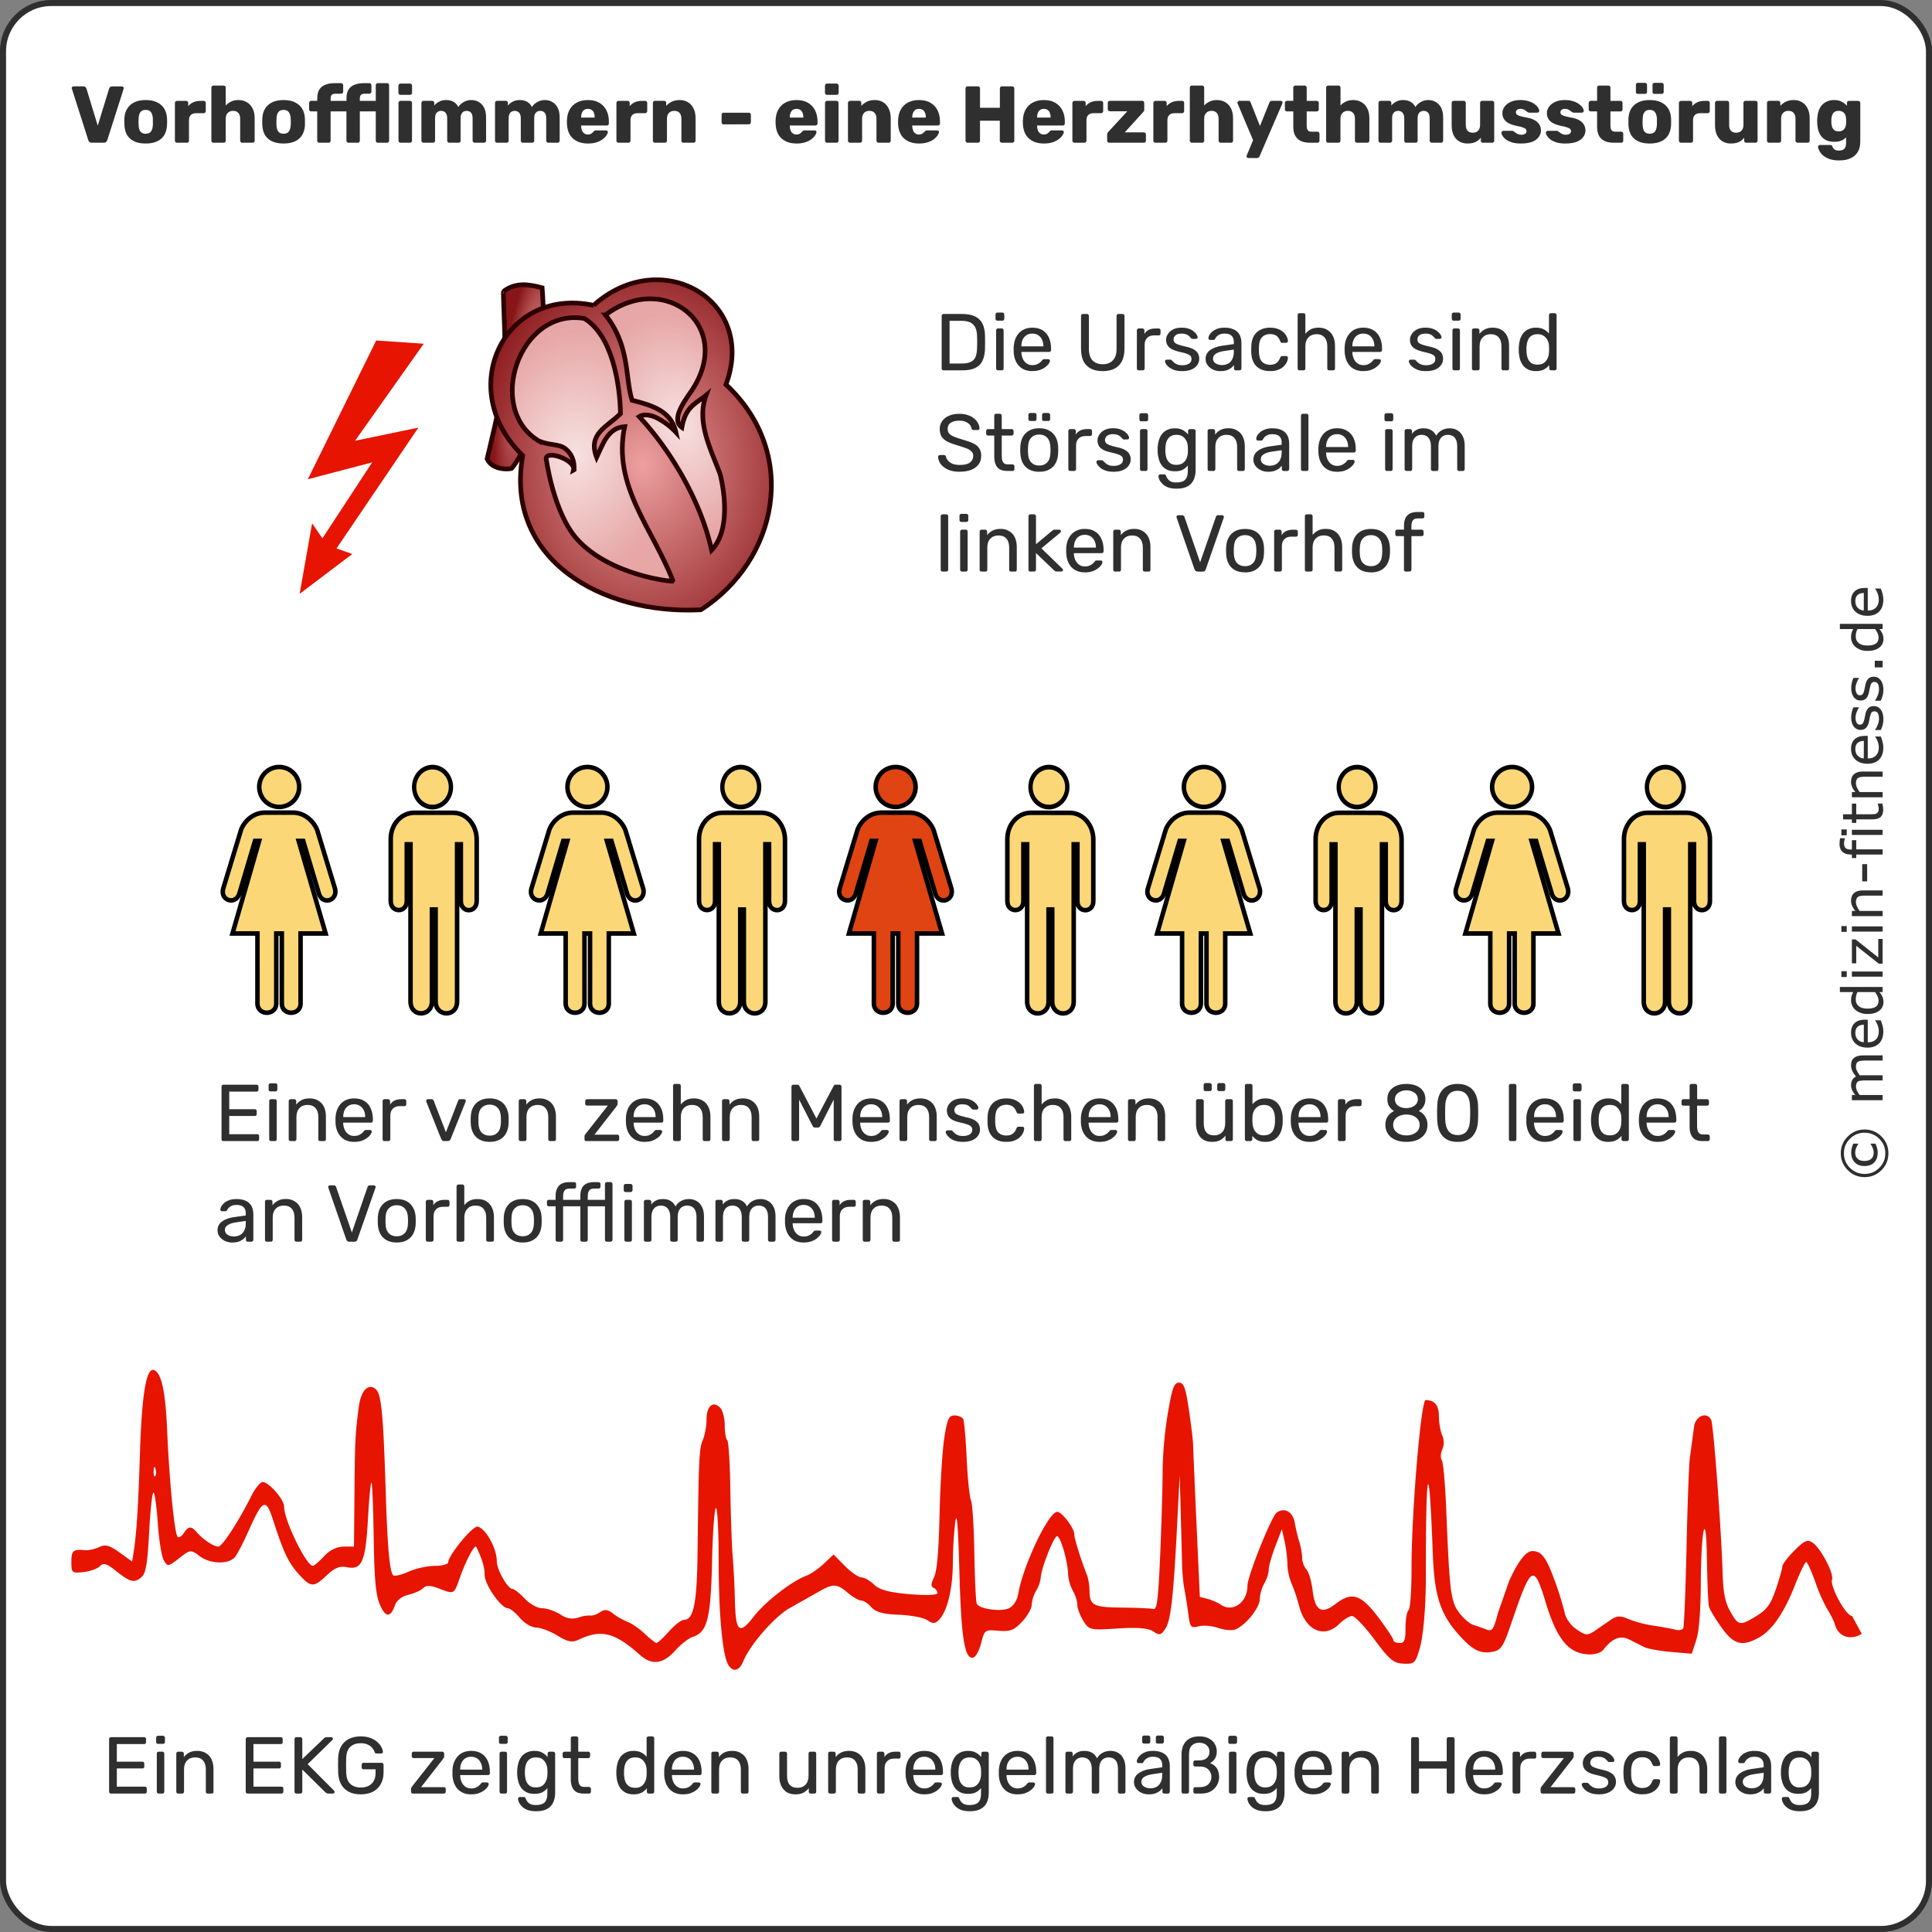
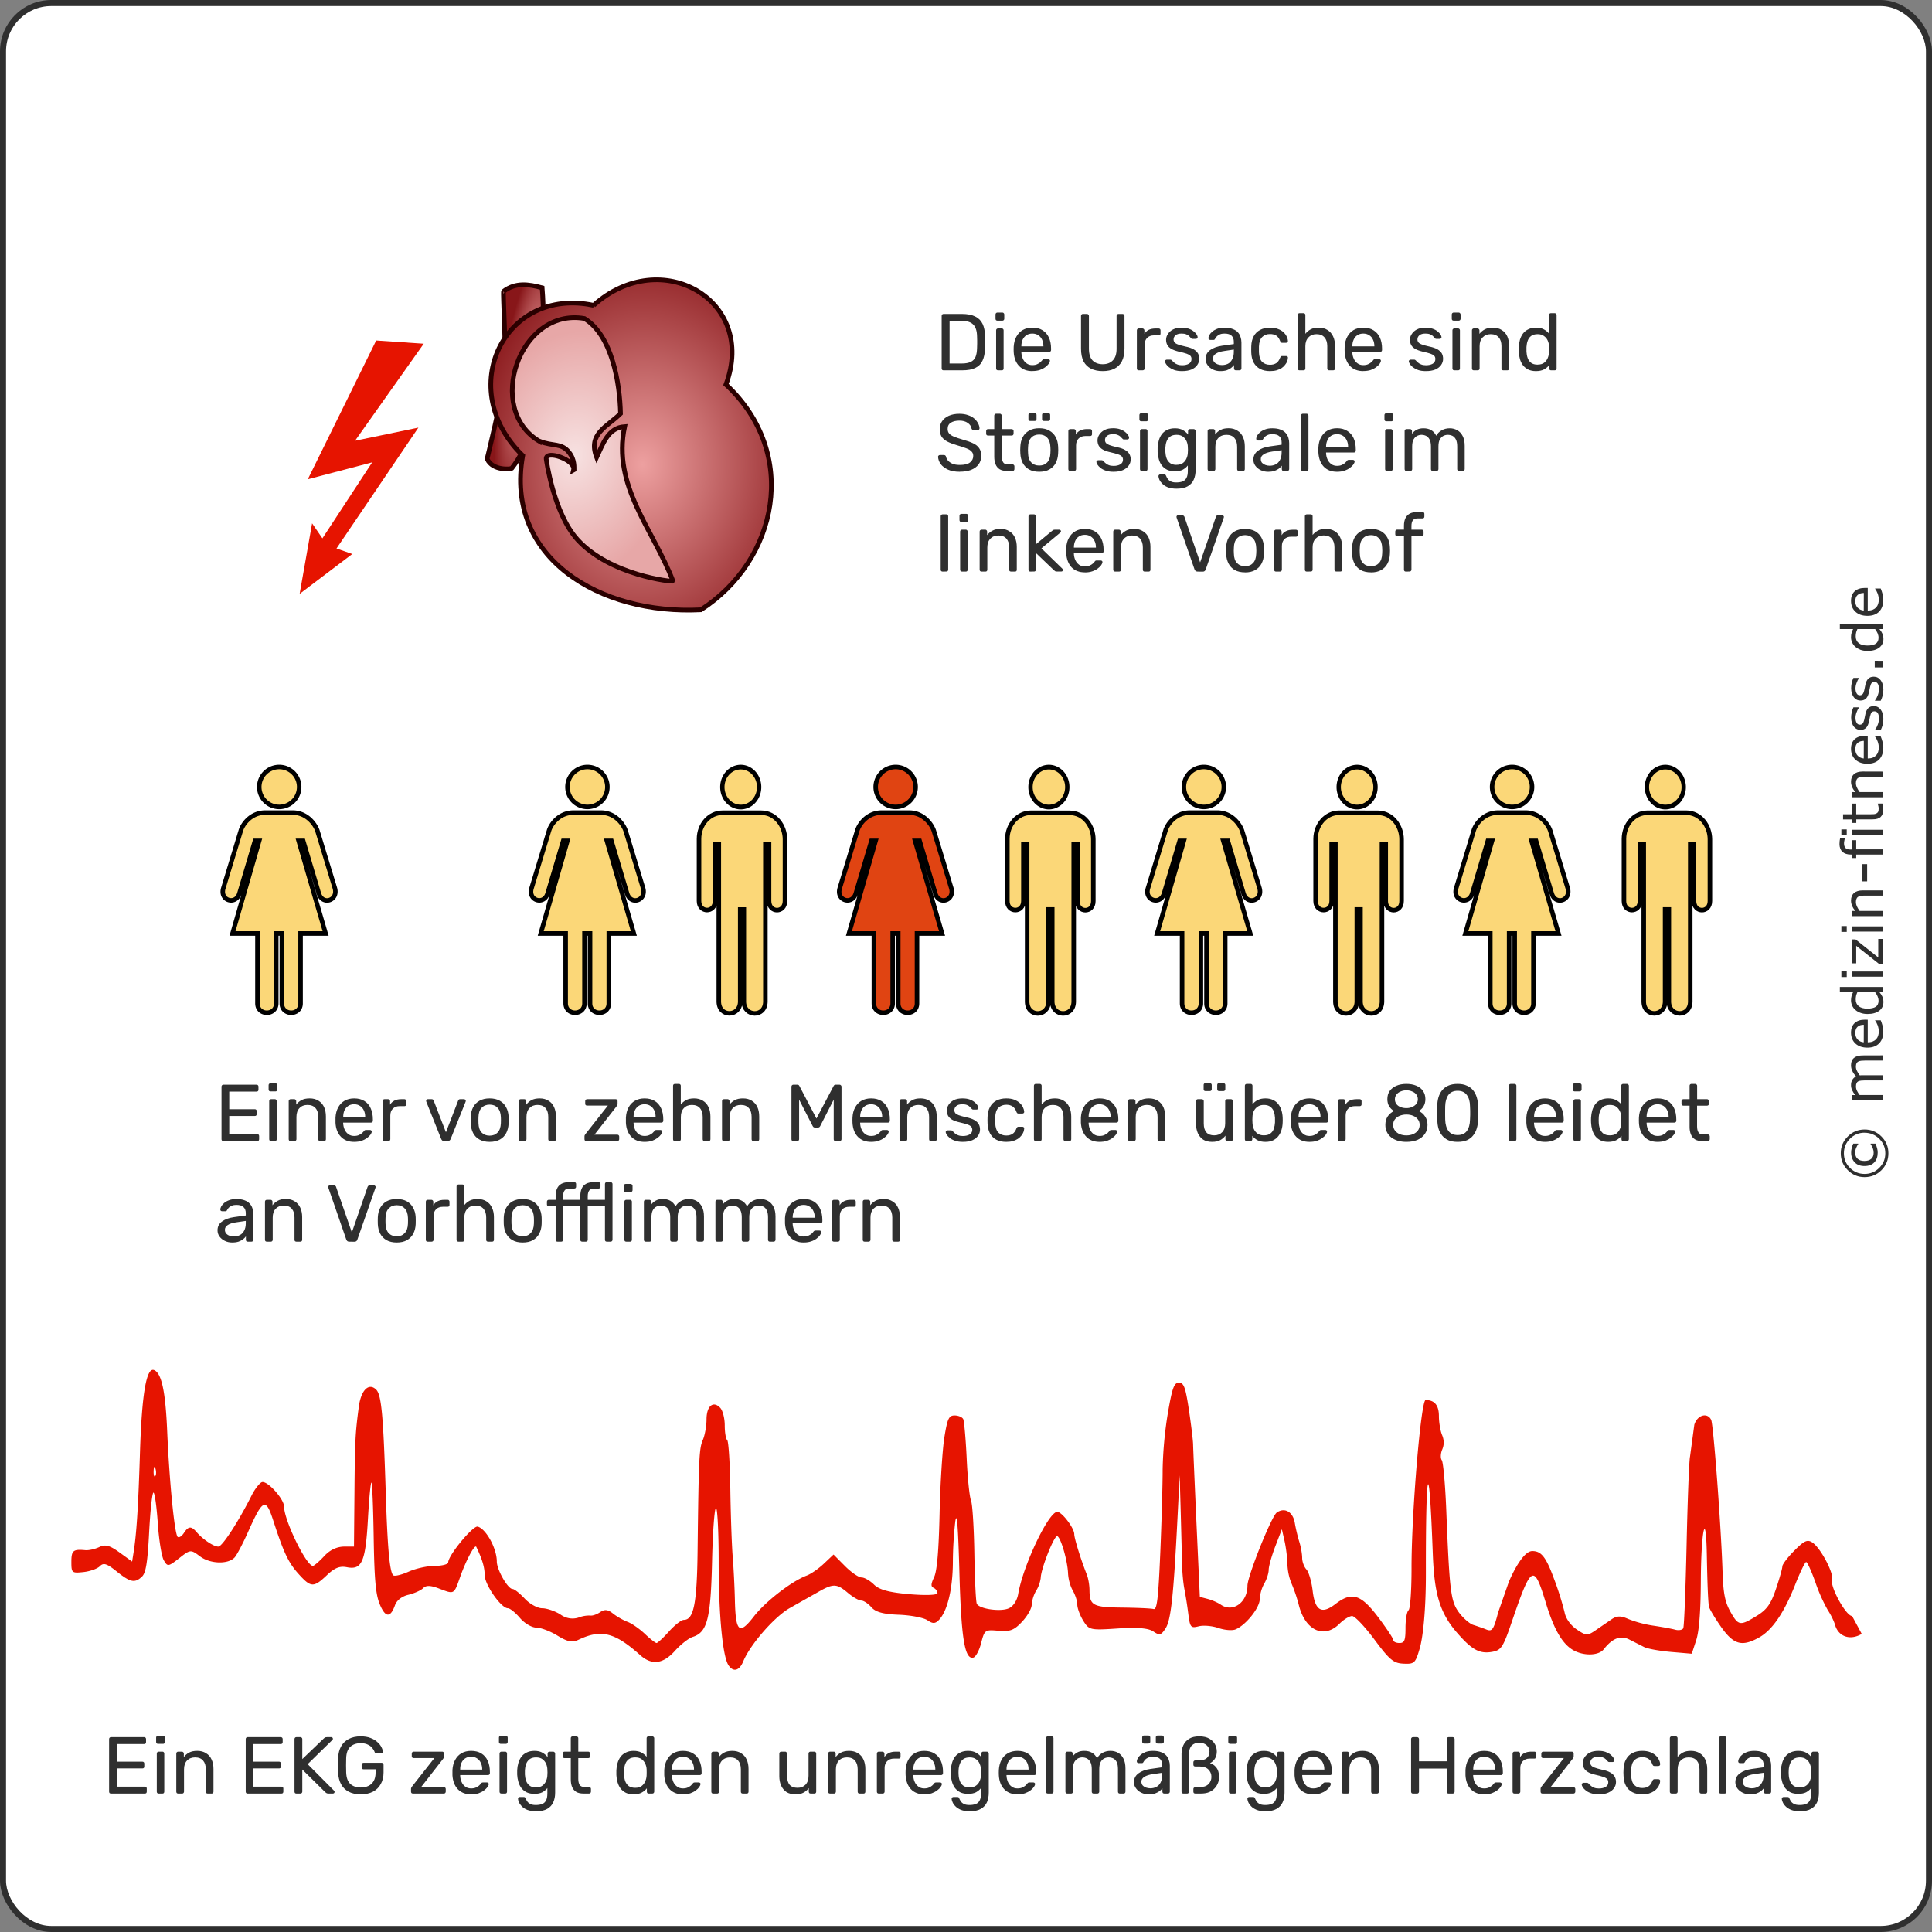
<svg xmlns="http://www.w3.org/2000/svg" xmlns:xlink="http://www.w3.org/1999/xlink" width="320" height="320">
  <rect width="100%" height="100%" fill="#808080" stroke="none" />
  <defs>
    <radialGradient gradientUnits="userSpaceOnUse" gradientTransform="matrix(.387 0 0 1.91 16.05 -404.46)" r="8.07" fy="234.55" fx="57.36" cy="234.55" cx="57.36" id="c" xlink:href="#a" />
    <radialGradient gradientTransform="matrix(-.534 .846 -.615 -.388 167.32 352.73)" r="20.48" cy="0" cx="0" gradientUnits="userSpaceOnUse" id="a">
      <stop stop-color="#eda0a0" offset="0" />
      <stop stop-color="#881619" offset="1" />
    </radialGradient>
    <radialGradient gradientUnits="userSpaceOnUse" gradientTransform="matrix(.466 -.061 .075 .573 -10.56 -87.93)" r="46.18" fy="254.46" fx="96.4" cy="254.46" cx="96.4" id="d" xlink:href="#a" />
    <radialGradient gradientUnits="userSpaceOnUse" gradientTransform="matrix(.351 -.163 .235 .505 -36.64 -57.77)" r="23.89" fy="240.75" fx="105.59" cy="240.75" cx="105.59" id="e" xlink:href="#b" />
    <radialGradient gradientUnits="userSpaceOnUse" gradientTransform="matrix(.387 0 0 .493 16.05 -73.23)" r="30.06" fy="254.59" fx="75.64" cy="254.59" cx="75.64" id="f" xlink:href="#b" />
    <linearGradient id="b">
      <stop style="stop-color:#f7e1e1;stop-opacity:1" offset="0" />
      <stop style="stop-color:#e7a7a7;stop-opacity:1" offset="1" />
    </linearGradient>
  </defs>
  <g transform="translate(0 -880)">
    <rect style="opacity:1;fill:#fff;fill-opacity:1;stroke:#2f2f2f;stroke-width:1;stroke-linejoin:round;stroke-miterlimit:4;stroke-dasharray:none;stroke-opacity:1" width="319" height="319" x=".5" y="880.5" rx="8" ry="8" />
    <g aria-label="© medizin-fitness.de" style="font-style:normal;font-variant:normal;font-weight:400;font-stretch:normal;line-height:0%;font-family:Verdana;-inkscape-font-specification:Verdana;display:inline;overflow:visible;fill:#2f2f2f;fill-opacity:1;stroke:none">
      <path d="M218.22 1191.88q0 1.63-1.16 2.79-1.15 1.15-2.78 1.15-1.64 0-2.8-1.15-1.15-1.16-1.15-2.8 0-1.62 1.16-2.78 1.15-1.16 2.79-1.16 1.63 0 2.78 1.16 1.16 1.16 1.16 2.79zm-.53 0q0-1.42-1-2.43-1-1-2.41-1-1.42 0-2.42 1-1 1.01-1 2.43 0 1.41 1 2.42t2.42 1.01q1.4 0 2.4-1 1-1.02 1-2.43zm-1.81 1.8q-.4.18-.76.27-.36.1-.72.1-1.03 0-1.63-.57-.6-.56-.6-1.63 0-1.02.6-1.6.62-.6 1.63-.6.4 0 .8.11t.68.24v.82h-.08q-.24-.18-.63-.34-.38-.16-.79-.16-.65 0-1.01.4-.36.38-.36 1.13 0 .73.35 1.13.35.4 1.02.4.38 0 .73-.14.36-.13.7-.37h.07zM230.5 1194.86h-.86v-2.9q0-.32-.03-.63-.03-.3-.13-.49-.1-.2-.3-.3-.2-.1-.56-.1-.36 0-.72.19-.36.18-.72.45l.02.25v3.53h-.85v-2.9q0-.33-.03-.63-.03-.31-.12-.5-.1-.19-.3-.28-.2-.1-.57-.1-.35 0-.7.17-.36.17-.7.44v3.8h-.86v-5.09h.85v.57q.4-.34.8-.52.4-.19.85-.19.52 0 .88.22.37.22.55.6.51-.43.94-.62.43-.2.92-.2.84 0 1.23.51.4.5.4 1.42zM236.4 1192.4h-3.74q0 .47.14.83.14.34.38.57.24.21.56.32.33.11.72.11.52 0 1.05-.2.53-.21.75-.41h.05v.93q-.44.18-.89.3-.45.13-.95.13-1.26 0-1.97-.68-.72-.7-.72-1.95t.68-1.99q.69-.73 1.8-.73 1.03 0 1.59.6t.56 1.71zm-.83-.65q0-.68-.34-1.04-.33-.37-1.02-.37-.68 0-1.1.4-.4.4-.45 1zM241.83 1194.86h-.85v-.53q-.37.32-.77.5-.4.17-.87.17-.92 0-1.45-.7-.54-.7-.54-1.94 0-.65.19-1.16.18-.5.5-.86.3-.35.72-.53.41-.18.85-.18.4 0 .72.09.3.08.65.26v-2.2h.85zm-.85-1.25v-2.92q-.35-.16-.62-.22-.28-.06-.6-.06-.72 0-1.12.5-.4.5-.4 1.43 0 .9.3 1.38.32.47 1 .47.37 0 .74-.16.37-.17.7-.42zM244.44 1188.92h-.97v-.89h.97zm-.05 5.94h-.86v-5.09h.86zM249.78 1194.86h-4.1v-.63l2.96-3.74h-2.9v-.72h3.96v.61l-2.98 3.76h3.06zM251.91 1188.92h-.96v-.89h.96zm-.05 5.94H251v-5.09h.86zM257.82 1194.86h-.86v-2.9q0-.35-.04-.65-.04-.31-.15-.49-.11-.19-.33-.28-.21-.1-.55-.1-.35 0-.74.18-.38.17-.73.44v3.8h-.86v-5.09h.86v.57q.4-.34.83-.52.43-.19.88-.19.82 0 1.26.5.43.5.43 1.43zM262.17 1192.3h-2.85v-.82h2.85zM266.46 1188.6h-.05l-.37-.08q-.23-.05-.4-.05-.55 0-.8.25-.25.24-.25.88v.17h1.55v.72h-1.52v4.37h-.86v-4.37h-.58v-.72h.58v-.17q0-.9.45-1.39.46-.49 1.3-.49.3 0 .52.03l.43.07zM267.92 1188.92h-.97v-.89h.97zm-.06 5.94h-.85v-5.09h.85zM272.21 1194.82q-.24.06-.53.1-.28.04-.5.04-.78 0-1.19-.42-.4-.42-.4-1.34v-2.7H269v-.73h.58v-1.46h.85v1.46h1.77v.72h-1.77v2.32q0 .4.02.63.02.22.13.42.1.18.27.27.18.08.54.08.21 0 .44-.06l.33-.1h.04zM277.5 1194.86h-.85v-2.9q0-.35-.04-.65-.04-.31-.15-.49-.11-.19-.33-.28-.21-.1-.55-.1-.35 0-.74.18-.38.17-.73.44v3.8h-.86v-5.09h.86v.57q.4-.34.83-.52.43-.19.88-.19.82 0 1.26.5.43.5.43 1.43zM283.42 1192.4h-3.75q0 .47.14.83.14.34.39.57.23.21.56.32.33.11.72.11.52 0 1.04-.2.53-.21.75-.41h.05v.93q-.43.18-.89.3-.45.13-.94.13-1.27 0-1.98-.68-.71-.7-.71-1.95t.68-1.99q.68-.73 1.8-.73 1.02 0 1.58.6t.56 1.71zm-.83-.65q-.01-.68-.35-1.04-.33-.37-1.01-.37-.7 0-1.1.4-.4.4-.46 1zM288.35 1193.4q0 .7-.57 1.14-.58.45-1.58.45-.56 0-1.04-.14-.46-.13-.78-.3v-.95h.04q.4.3.9.48t.96.18q.56 0 .88-.18.32-.18.32-.58 0-.3-.17-.45-.18-.16-.67-.27l-.48-.1-.53-.11q-.67-.18-.95-.52-.28-.35-.28-.85 0-.31.13-.59.13-.28.4-.5.25-.21.64-.33.4-.13.88-.13.46 0 .92.11.47.11.78.27v.92h-.04q-.33-.24-.8-.4-.47-.18-.92-.18-.47 0-.8.19-.32.17-.32.53 0 .31.2.47.2.16.62.26l.53.11.49.1q.6.14.92.47.32.34.32.9zM293.22 1193.4q0 .7-.58 1.14-.57.45-1.57.45-.56 0-1.04-.14-.47-.13-.79-.3v-.95h.05q.4.3.9.48t.95.18q.57 0 .89-.18.32-.18.32-.58 0-.3-.18-.45-.17-.16-.66-.27l-.48-.1q-.3-.05-.53-.11-.67-.18-.96-.52-.27-.35-.27-.85 0-.31.12-.59.14-.28.4-.5.26-.21.65-.33.4-.13.88-.13.46 0 .92.11.47.11.78.27v.92h-.04q-.33-.24-.8-.4-.47-.18-.92-.18-.47 0-.8.19-.32.17-.32.53 0 .31.2.47.19.16.62.26.23.06.53.11l.49.1q.6.14.92.47.32.34.32.9zM295.85 1194.86h-1.09v-1.3h1.1zM301.97 1194.86h-.86v-.53q-.36.32-.77.5-.4.17-.87.17-.9 0-1.44-.7-.54-.7-.54-1.94 0-.65.18-1.16.2-.5.5-.86.32-.35.73-.53.41-.18.85-.18.4 0 .71.09.31.08.65.26v-2.2h.86zm-.86-1.25v-2.92q-.34-.16-.61-.22-.28-.06-.6-.06-.72 0-1.12.5-.4.5-.4 1.43 0 .9.3 1.38.32.47 1 .47.36 0 .74-.16.37-.17.7-.42zM307.92 1192.4h-3.75q0 .47.14.83.14.34.39.57.23.21.56.32.33.11.72.11.52 0 1.04-.2.53-.21.75-.41h.05v.93q-.43.18-.89.3-.45.13-.94.13-1.27 0-1.98-.68-.71-.7-.71-1.95t.68-1.99q.68-.73 1.8-.73 1.02 0 1.58.6t.56 1.71zm-.83-.65q-.01-.68-.35-1.04-.33-.37-1.01-.37-.7 0-1.1.4-.4.4-.46 1z" style="font-style:normal;font-variant:normal;font-weight:400;font-stretch:normal;font-size:9.333px;line-height:1.25;font-family:Verdana;-inkscape-font-specification:Verdana;fill:#2f2f2f;fill-opacity:1" transform="rotate(-90 201.13 1084.17)" />
    </g>
  </g>
  <path d="M176.26 208.22c-1.33-1.62-2.22-9.04-2.22-18.6 0-5.25-.28-9.54-.61-9.54-.34 0-.74 4.27-.89 9.5-.3 10.34-1.08 12.75-4.4 13.58-.92.23-2.73 1.35-4.02 2.48-2.72 2.39-5.28 2.64-7.93.77-5.77-4.07-8.86-4.67-14-2.74-1.44.54-2.47.37-4.8-.75-1.63-.79-3.8-1.43-4.8-1.43-1.02 0-2.69-.78-3.71-1.73-1.03-.95-2.25-1.73-2.73-1.73-1.54 0-5.28-4.22-5.28-5.96 0-1.37-.54-2.79-1.9-5.03-.33-.54-2.28 2.32-3.63 5.3-1.49 3.3-1.3 3.22-4.9 2.14-1.86-.56-2.9-.58-3.53-.06-.48.4-1.98.93-3.33 1.19-1.53.28-2.7 1-3.1 1.91-1.04 2.28-2.2 2.19-3.47-.26-.9-1.73-1.2-4.47-1.35-11.82-.1-5.27-.32-9.72-.5-9.9-.18-.17-.53 2.7-.8 6.4-.54 7.77-1.37 9.28-4.8 8.74-1.62-.25-2.78.11-4.55 1.44-3.02 2.25-3.62 2.22-6.44-.25-2.29-2-3.39-3.84-5.73-9.54-1.7-4.14-2.36-3.9-5.7 1.99-1.21 2.14-2.6 4.22-3.1 4.63-1.5 1.25-5.56 1.14-7.84-.21-2.12-1.25-2.19-1.25-4.74.33-2.46 1.52-2.64 1.54-3.49.37-.5-.67-1.11-3.68-1.37-6.67-.26-3-.7-5.45-.98-5.45s-.72 3.18-.98 7.08c-.35 5.37-.74 7.28-1.6 7.94-1.64 1.24-2.63 1.08-5.78-.9-2.23-1.42-3-1.6-3.8-.95-.54.45-2.23.93-3.74 1.06-2.64.22-2.75.15-2.75-1.82 0-2.04.4-2.3 3.15-2.1.78.06 2.2-.19 3.17-.55 1.39-.53 2.34-.33 4.62.96l2.86 1.63.31-1.52c.69-3.35 1.09-8.22 1.48-18.08.42-10.47 1.47-15.25 3.21-14.68 1.7.55 2.59 3.85 2.97 10.96.5 9.05 1.68 18.47 2.39 18.9.3.19.92-.12 1.4-.69 1.03-1.25 1.67-1.29 2.9-.16 1.43 1.31 3.86 2.59 4.93 2.59.89 0 4.62-4.53 7.58-9.19.67-1.06 1.7-2.11 2.26-2.33 1.15-.44 5.1 2.95 5.1 4.38 0 2.42 5.05 10.59 6.54 10.59.28 0 1.43-.78 2.56-1.73a7 7 0 0 1 4.42-1.72h2.36l.11-9.5c.1-9.55.19-10.77.99-15.55.5-2.98 2.27-4.35 3.94-3.06 1.2.92 1.63 4.62 2.18 18.44.39 9.91.9 14.32 1.72 14.82.32.2 1.9-.1 3.5-.67 1.61-.57 4.29-1.03 5.95-1.03 1.66 0 3.02-.29 3.02-.63 0-1.25 5.62-6.62 6.7-6.4 1.9.4 4.34 3.9 4.34 6.24 0 1.48 2.5 4.93 3.58 4.93.4 0 1.64.78 2.77 1.73 1.12.95 2.9 1.72 3.96 1.72 1.05 0 2.9.5 4.12 1.1a5.6 5.6 0 0 0 4.08.58 8.66 8.66 0 0 1 2.72-.38c.47.08 1.48-.19 2.24-.6 1.03-.55 1.77-.49 2.94.25.86.54 2.34 1.2 3.29 1.48.95.27 2.71 1.24 3.92 2.14 1.2.9 2.41 1.65 2.67 1.65.26 0 1.54-.93 2.83-2.07 1.3-1.14 2.81-2.07 3.36-2.07 2.26 0 3-2.88 3.14-12.43.25-16.58.35-18.28 1.2-19.8.45-.84.83-2.48.83-3.66 0-2.4 1.51-3.41 3.11-2.08.57.47 1.03 1.88 1.03 3.14 0 1.26.25 2.45.56 2.64.3.19.63 4.17.71 8.84.09 4.68.33 10.05.53 11.95.2 1.9.43 5.38.5 7.74.16 5.87.98 6.44 4.32 3.04 2.65-2.69 8.61-6.32 12.02-7.32.95-.28 2.7-1.24 3.9-2.14l2.18-1.62 2.58 2.05c1.42 1.13 3.12 2.05 3.77 2.05.66 0 1.94.58 2.84 1.28 1.2.93 3.38 1.4 8.04 1.72 3.68.25 6.38.17 6.38-.19 0-.34-.38-.76-.86-.94-.67-.24-.65-.66.1-1.93.66-1.1 1.05-4.7 1.24-11.31.15-5.33.64-11.48 1.08-13.66.69-3.4 1.02-3.97 2.34-3.97.85 0 1.73.3 1.95.65.22.36.58 3.54.79 7.06.2 3.52.65 6.9.98 7.52.33.61.67 4.9.76 9.5.1 4.63.34 8.67.56 9 .62.94 5.52 1.47 7.32.78 1-.38 1.83-1.39 2.08-2.55 1.13-5.14 6.9-14.7 8.88-14.7 1.05 0 3.86 2.9 3.86 4 0 .74 1.5 4.56 2.84 7.21.34.66.61 1.9.62 2.77.02 2.78.77 3.1 7.3 3.16 3.45.03 6.71.14 7.25.26.79.17 1.08-1.8 1.54-10.15.3-5.7.54-12.37.53-14.84a56.1 56.1 0 0 1 1.17-10.01c1-4.6 1.42-5.53 2.53-5.53 1.11 0 1.5.83 2.26 4.83.51 2.66.94 5.46.96 6.22.02.76.37 7.21.78 14.34l.75 12.96 1.79.37c.98.2 2.32.67 2.98 1.03 2.72 1.47 6.05-.4 6.05-3.4 0-1.7 5.45-12.41 6.65-13.09 1.79-1 3.69-.14 4.11 1.85.21 1 .68 2.53 1.03 3.4.35.88.64 2.16.64 2.86 0 .7.44 1.62.96 2.06.53.44 1.17 2.15 1.42 3.8.54 3.62 2.04 4.3 5.18 2.4 3.7-2.25 5.77-1.75 9.68 2.32 1.91 2 3.48 3.86 3.48 4.14 0 .29.62.52 1.38.52 1.15 0 1.38-.46 1.38-2.72 0-1.5.31-2.92.69-3.15.39-.24.68-3.5.68-7.46-.03-9.83 2.14-30.17 3.2-30.17 2.04 0 3.02.94 3.02 2.88 0 1.12.33 2.64.72 3.38.48.89.49 1.76.03 2.6-.38.71-.42 1.56-.1 1.9.33.35.79 4.36 1.02 8.92.75 14.74 1.02 16.38 2.93 18.4.96 1 2.42 2 3.24 2.19.82.2 2.15.56 2.96.82 1.3.4 1.63.02 2.65-3.05l2.44-5.5s2.87-5.5 5.32-5.5c1.98 0 3.06.94 4.91 4.9a45.71 45.71 0 0 1 2.44 6.09c.25 1.07 1.34 2.28 2.73 3.03 2.14 1.15 2.47 1.16 4.33.15l3.6-1.95c1.22-.65 2.11-.66 3.8-.06a32 32 0 0 0 5.66 1.19c1.9.22 4.14.54 4.97.72.83.18 1.67.06 1.87-.26.2-.33.54-7.08.76-15.02.22-7.94.57-15 .77-15.68l.98-5.73c.66-1.74 2.97-2.27 3.83-.87.52.84 2.27 19.23 2.59 27.22.15 3.76.55 5.4 1.75 7.08 1.84 2.59 2.2 2.63 6.01.79 2.3-1.11 3.21-2.11 4.36-4.79.8-1.86 1.46-3.69 1.46-4.06 0-.37 1.23-1.65 2.74-2.84 2.26-1.8 2.97-2.04 4.13-1.42 1.85.99 4.85 5.47 4.42 6.6-.5 1.28 3.17 6.54 4.56 6.54l2.19 3.2c-2.64 1.23-5.32.5-6.08-1.65-.24-.66-.97-1.83-1.62-2.59a27.28 27.28 0 0 1-2.83-5c-.9-2-1.84-3.63-2.1-3.63s-1.4 1.87-2.54 4.15c-2.5 4.98-5.2 8.08-8.2 9.38-3.89 1.7-5.77 1.26-8.64-1.97-1.43-1.61-2.65-3.24-2.72-3.62-.2-1.19-.34-3.95-.47-9.32-.2-8.24-1.3-4.35-1.36 4.83-.04 5.46-.39 8.96-1.06 10.57l-1 2.4-4.73-.32c-2.6-.18-5.35-.57-6.1-.88l-3.33-1.33c-2.02-.81-3.84-.27-5.86 1.75-1.07 1.07-4.14 1.21-6.51.31-2.7-1.03-4.72-3.67-6.66-8.73-2.7-7-3.28-6.73-7.74 3.58-1.92 4.43-2.37 4.97-4.32 5.27-2.9.43-4.65-.3-8.05-3.38-4.14-3.74-5.2-7.3-5.54-14.2-.88-18.7-1.6-15.22-1.57 3.34.02 7.2-.73 11.89-1.42 13.7-.97 2.59-1.2 2.76-3.66 2.67-2.27-.08-3.16-.66-6.6-4.31-2.18-2.32-4.47-4.22-5.08-4.22-.61 0-1.9.62-2.87 1.38-3.5 2.75-7.74 1.24-9.22-3.29a23.36 23.36 0 0 0-1.7-3.96 8.26 8.26 0 0 1-.91-3.46c-.03-1.14-.33-3-.66-4.14l-.6-2.07-1.49 3.06c-.82 1.69-1.5 3.57-1.5 4.19 0 .61-.45 1.72-1 2.46a5.7 5.7 0 0 0-1.04 2.83c-.02 1.56-3.2 4.66-5.52 5.4-.75.24-2.5.12-3.88-.26-1.39-.38-3.4-.52-4.47-.3-1.81.36-1.97.2-2.37-2.29a61.29 61.29 0 0 0-.88-4.39c-.24-.95-.47-2.81-.51-4.14l-.31-9.32-.25-6.9-.49 7.59c-.9 14.02-1.49 18.3-2.7 19.8-1.03 1.26-1.38 1.33-2.8.57-1.13-.6-3.63-.76-8.1-.53-6.25.33-6.5.28-7.82-1.39-.74-.95-1.35-2.24-1.35-2.88 0-.63-.46-1.76-1.02-2.5a6.43 6.43 0 0 1-1.08-3.06c-.1-2.26-1.62-6.42-2.44-6.7-.68-.22-3.73 5.85-3.77 7.49a5.15 5.15 0 0 1-1.04 2.28 5.15 5.15 0 0 0-1.01 2.52c0 .66-.98 2.02-2.19 3.03-1.8 1.52-2.74 1.8-5.34 1.62-3.08-.22-3.19-.16-3.95 2.19-.43 1.33-1.23 2.5-1.78 2.61-1.97.4-2.76-3.47-3.17-15.39-.29-8.2-.56-10.9-.93-8.97a53.04 53.04 0 0 0-.55 7.34c-.04 4.75-1.24 8.68-3.13 10.25-.88.73-1.42.74-2.66.08-.86-.46-3.78-.9-6.48-.98-3.54-.1-5.28-.48-6.24-1.34-.73-.66-1.76-1.2-2.3-1.2-.54 0-1.92-.62-3.05-1.38-2.56-1.7-3.33-1.7-6.86-.1l-6.33 2.82c-3.47 1.54-9 6.53-10.57 9.54-.9 1.72-2.28 2-3.37.69zM46.08 173.05c-.22-.55-.38-.39-.42.41-.03.73.14 1.14.37.91.23-.23.25-.82.05-1.32z" style="fill:#e61400;stroke-width:1" transform="matrix(.729 0 0 .925 -7.84 83.2)" />
  <g style="fill:#fbd778;fill-opacity:1;stroke:#000;stroke-width:7.329;stroke-opacity:1">
    <path style="fill:#fbd778;fill-opacity:1;stroke:#000;stroke-width:7.329;stroke-opacity:1" d="M91.63 64.83A32.41 32.41 0 1 0 91.64 0a32.41 32.41 0 0 0 0 64.83zM86.84 270.35l.01 113.39c0 20.4-30.56 20.4-30.56 0l-.01-113.39h-40.5L59.1 120.01H52.3l-25.52 85.88c-6.08 18.73-31.8 11.03-25.91-9.02l28.34-93.31c3.03-10.64 16.5-29.5 39.78-29.5h44.59c23.09 0 36.61 19.02 40.1 29.5l28.35 93.22c5.67 20.04-19.85 28.35-25.92 8.8l-25.51-85.57h-7.38l43.8 150.34h-40.68v113.53c0 20.26-30.44 20.15-30.44 0V270.35Z" transform="matrix(.102 0 0 .102 87.95 127.04)" />
  </g>
  <g style="overflow:visible;fill:#fbd778;fill-opacity:1;stroke:#000;stroke-width:7.329;stroke-opacity:1">
    <path style="fill:#fbd778;fill-opacity:1;stroke:#000;stroke-width:7.329;stroke-opacity:1" d="M91.63 64.83A32.41 32.41 0 1 0 91.64 0a32.41 32.41 0 0 0 0 64.83zM86.84 270.35l.01 113.39c0 20.4-30.56 20.4-30.56 0l-.01-113.39h-40.5L59.1 120.01H52.3l-25.52 85.88c-6.08 18.73-31.8 11.03-25.91-9.02l28.34-93.31c3.03-10.64 16.5-29.5 39.78-29.5h44.59c23.09 0 36.61 19.02 40.1 29.5l28.35 93.22c5.67 20.04-19.85 28.35-25.92 8.8l-25.51-85.57h-7.38l43.8 150.34h-40.68v113.53c0 20.26-30.44 20.15-30.44 0V270.35Z" transform="matrix(.102 0 0 .102 190.05 127.04)" />
  </g>
  <g style="overflow:visible;fill:#fbd778;fill-opacity:1;stroke:#000;stroke-width:7.329;stroke-opacity:1">
    <path style="fill:#fbd778;fill-opacity:1;stroke:#000;stroke-width:7.329;stroke-opacity:1" d="M91.63 64.83A32.41 32.41 0 1 0 91.64 0a32.41 32.41 0 0 0 0 64.83zM86.84 270.35l.01 113.39c0 20.4-30.56 20.4-30.56 0l-.01-113.39h-40.5L59.1 120.01H52.3l-25.52 85.88c-6.08 18.73-31.8 11.03-25.91-9.02l28.34-93.31c3.03-10.64 16.5-29.5 39.78-29.5h44.59c23.09 0 36.61 19.02 40.1 29.5l28.35 93.22c5.67 20.04-19.85 28.35-25.92 8.8l-25.51-85.57h-7.38l43.8 150.34h-40.68v113.53c0 20.26-30.44 20.15-30.44 0V270.35Z" transform="matrix(.102 0 0 .102 36.9 127.04)" />
  </g>
  <g style="overflow:visible;fill:#e04412;fill-opacity:1;stroke:#000;stroke-width:7.329;stroke-opacity:1">
    <path style="fill:#e04412;fill-opacity:1;stroke:#000;stroke-width:7.329;stroke-opacity:1" d="M91.63 64.83A32.41 32.41 0 1 0 91.64 0a32.41 32.41 0 0 0 0 64.83zM86.84 270.35l.01 113.39c0 20.4-30.56 20.4-30.56 0l-.01-113.39h-40.5L59.1 120.01H52.3l-25.52 85.88c-6.08 18.73-31.8 11.03-25.91-9.02l28.34-93.31c3.03-10.64 16.5-29.5 39.78-29.5h44.59c23.09 0 36.61 19.02 40.1 29.5l28.35 93.22c5.67 20.04-19.85 28.35-25.92 8.8l-25.51-85.57h-7.38l43.8 150.34h-40.68v113.53c0 20.26-30.44 20.15-30.44 0V270.35Z" transform="matrix(.102 0 0 .102 139 127.04)" />
  </g>
  <g style="overflow:visible;fill:#fbd778;fill-opacity:1;stroke:#000;stroke-width:7.329;stroke-opacity:1">
    <path style="fill:#fbd778;fill-opacity:1;stroke:#000;stroke-width:7.329;stroke-opacity:1" d="M91.63 64.83A32.41 32.41 0 1 0 91.64 0a32.41 32.41 0 0 0 0 64.83zM86.84 270.35l.01 113.39c0 20.4-30.56 20.4-30.56 0l-.01-113.39h-40.5L59.1 120.01H52.3l-25.52 85.88c-6.08 18.73-31.8 11.03-25.91-9.02l28.34-93.31c3.03-10.64 16.5-29.5 39.78-29.5h44.59c23.09 0 36.61 19.02 40.1 29.5l28.35 93.22c5.67 20.04-19.85 28.35-25.92 8.8l-25.51-85.57h-7.38l43.8 150.34h-40.68v113.53c0 20.26-30.44 20.15-30.44 0V270.35Z" transform="matrix(.102 0 0 .102 241.1 127.04)" />
  </g>
  <g style="stroke-width:.967">
    <path style="fill:#fbd778;fill-opacity:1;stroke:#000;stroke-width:.725;stroke-opacity:1" d="M445.47 60.05c-2.08 0-3.75 1.87-3.75 4.2v9.94c0 1.93 2.56 1.93 2.56 0V65.1h.61v25.18c0 2.58 3.42 2.5 3.42 0V75.54h.6v14.74c0 2.5 3.43 2.58 3.43 0V65.1h.6v9.09c0 1.94 2.55 1.94 2.55 0V64.3c0-2.15-1.52-4.26-3.8-4.26z" transform="matrix(1.034 0 0 1.034 -187.76 72.53)" />
    <path style="fill:#fbd778;fill-opacity:1;stroke:#000;stroke-width:7.626;stroke-opacity:1" d="M357.13 64.83A32.41 32.41 0 1 0 357.14 0a32.41 32.41 0 0 0-.01 64.83z" transform="matrix(.094 0 0 .102 242.26 127.06)" />
  </g>
  <g style="stroke-width:.967">
-     <path style="fill:#fbd778;fill-opacity:1;stroke:#000;stroke-width:.725;stroke-opacity:1" d="M217.8 60.83c-2.08 0-3.76 1.87-3.76 4.2v9.94c0 1.93 2.57 1.93 2.57 0v-9.09h.6v25.18c0 2.58 3.43 2.5 3.43 0V76.32h.59v14.74c0 2.5 3.44 2.58 3.44 0V65.88h.6v9.09c0 1.95 2.55 1.95 2.54 0v-9.88c0-2.15-1.51-4.26-3.8-4.26z" transform="matrix(1.034 0 0 1.034 -156.6 71.72)" />
-     <path style="fill:#fbd778;fill-opacity:1;stroke:#000;stroke-width:7.626;stroke-opacity:1" d="M357.13 64.83A32.41 32.41 0 1 0 357.14 0a32.41 32.41 0 0 0-.01 64.83z" transform="matrix(.094 0 0 .102 38.07 127.06)" />
-   </g>
+     </g>
  <g style="stroke-width:.967">
    <path style="fill:#fbd778;fill-opacity:1;stroke:#000;stroke-width:.725;stroke-opacity:1" d="M268.73 63.7c-2.09 0-3.76 1.87-3.76 4.2v9.94c0 1.93 2.57 1.93 2.57 0v-9.09h.6v25.18c0 2.58 3.43 2.5 3.43 0V79.2h.58v14.74c0 2.5 3.45 2.58 3.45 0V68.75h.59v9.09c0 1.95 2.55 1.95 2.55 0v-9.88c0-2.15-1.52-4.26-3.8-4.26z" transform="matrix(1.034 0 0 1.034 -158.2 68.75)" />
    <path style="fill:#fbd778;fill-opacity:1;stroke:#000;stroke-width:7.626;stroke-opacity:1" d="M357.13 64.83A32.41 32.41 0 1 0 357.14 0a32.41 32.41 0 0 0-.01 64.83z" transform="matrix(.094 0 0 .102 89.12 127.06)" />
  </g>
  <g style="stroke-width:.967">
    <path style="fill:#fbd778;fill-opacity:1;stroke:#000;stroke-width:.725;stroke-opacity:1" d="M329.34 62.98c-2.09 0-3.76 1.87-3.76 4.2v9.94c0 1.93 2.57 1.93 2.57 0v-9.09h.6v25.18c0 2.59 3.43 2.51 3.43 0V78.47h.59v14.74c0 2.51 3.44 2.59 3.44 0V68.03h.59v9.1c0 1.94 2.56 1.94 2.55 0v-9.89c0-2.15-1.52-4.25-3.8-4.25z" transform="matrix(1.034 0 0 1.034 -169.8 69.5)" />
    <path style="fill:#fbd778;fill-opacity:1;stroke:#000;stroke-width:7.626;stroke-opacity:1" d="M357.13 64.83A32.41 32.41 0 1 0 357.14 0a32.41 32.41 0 0 0-.01 64.83z" transform="matrix(.094 0 0 .102 140.16 127.06)" />
  </g>
  <g style="stroke-width:.967">
    <path style="fill:#fbd778;fill-opacity:1;stroke:#000;stroke-width:.725;stroke-opacity:1" d="M384.57 62.62c-2.08 0-3.76 1.87-3.76 4.2v9.94c0 1.93 2.57 1.93 2.57 0v-9.08h.6v25.17c0 2.59 3.43 2.51 3.43 0V78.11h.59v14.74c0 2.51 3.44 2.59 3.44 0V67.68h.6v9.08c0 1.95 2.55 1.95 2.54 0v-9.88c0-2.15-1.51-4.25-3.8-4.25z" transform="matrix(1.034 0 0 1.034 -175.85 69.87)" />
    <path style="fill:#fbd778;fill-opacity:1;stroke:#000;stroke-width:7.626;stroke-opacity:1" d="M357.13 64.83A32.41 32.41 0 1 0 357.14 0a32.41 32.41 0 0 0-.01 64.83z" transform="matrix(.094 0 0 .102 191.21 127.06)" />
  </g>
  <g aria-label="Einer von zehn Menschen über 80 leidet an Vorhofflimmern" style="font-style:normal;font-variant:normal;font-weight:400;font-stretch:normal;font-size:13.333px;line-height:1.25;font-family:Rubik;-inkscape-font-specification:'Rubik, Normal';font-variant-ligatures:normal;font-variant-position:normal;font-variant-caps:normal;font-variant-numeric:normal;font-variant-alternates:normal;text-indent:0;text-align:start;text-decoration:none;text-decoration-line:none;text-decoration-style:solid;text-decoration-color:#000;letter-spacing:0;word-spacing:0;text-transform:none;writing-mode:lr-tb;direction:ltr;text-orientation:mixed;dominant-baseline:auto;baseline-shift:baseline;text-anchor:start;white-space:normal;shape-padding:0;opacity:1;vector-effect:none;fill:#2f2f2f;fill-opacity:1;stroke:none;stroke-width:1;stroke-linecap:butt;stroke-linejoin:miter;stroke-miterlimit:4;stroke-dasharray:none;stroke-dashoffset:0;stroke-opacity:1">
    <path d="M37 149q-.15 0-.23-.08-.08-.1-.08-.23v-8.7q0-.15.08-.23.08-.1.23-.1h5.5q.15 0 .23.1.08.08.08.22v.51q0 .15-.08.23-.08.08-.22.08h-4.54v2.92h4.24q.15 0 .23.09.08.08.08.23v.49q0 .13-.08.23-.08.08-.23.08h-4.24v3.02h4.64q.15 0 .23.08.08.08.08.23v.52q0 .13-.08.23-.08.08-.23.08zM44.9 149q-.13 0-.23-.08-.08-.1-.08-.23v-6.32q0-.13.08-.21.1-.1.23-.1h.64q.13 0 .21.1.08.08.08.21v6.32q0 .13-.08.23-.08.08-.21.08zm-.1-8.23q-.14 0-.23-.08-.08-.1-.08-.23v-.72q0-.13.08-.21.09-.1.22-.1h.84q.14 0 .22.1.09.08.09.21v.72q0 .14-.1.23-.07.08-.2.08zM48.13 149q-.13 0-.23-.08-.08-.1-.08-.23v-6.32q0-.13.08-.21.1-.1.23-.1h.63q.13 0 .2.1.1.08.1.21v.59q.35-.46.87-.74.53-.29 1.36-.29.87 0 1.47.39.6.37.92 1.05.3.67.3 1.56v3.76q0 .13-.08.23-.08.08-.21.08h-.67q-.13 0-.22-.08-.08-.1-.08-.23v-3.7q0-.93-.46-1.45-.45-.53-1.33-.53-.83 0-1.33.53-.5.52-.5 1.46v3.69q0 .13-.1.23-.07.08-.2.08zM58.65 149.13q-1.37 0-2.18-.84-.82-.85-.9-2.32v-.89q.06-.95.44-1.66.4-.72 1.06-1.1.68-.39 1.58-.39 1.02 0 1.7.43.7.42 1.05 1.21.36.79.36 1.84v.23q0 .14-.1.22-.07.08-.2.08h-4.62v.12q.03.55.24 1.03.21.47.61.76.4.3.96.3.48 0 .8-.15.32-.15.52-.32.2-.19.27-.28.12-.18.19-.2.06-.04.21-.04h.64q.13 0 .21.08.1.06.08.2 0 .2-.2.49-.2.28-.58.56-.38.28-.9.47-.54.17-1.24.17zm-1.8-4.1h3.64v-.05q0-.6-.22-1.06-.22-.47-.63-.74-.41-.28-.99-.28-.57 0-.98.28-.4.27-.62.74-.2.46-.2 1.06zM63.68 149q-.14 0-.23-.08-.08-.1-.08-.23v-6.3q0-.14.08-.23.1-.1.23-.1h.6q.14 0 .24.1.09.09.09.22v.59q.27-.45.73-.68.47-.23 1.12-.23H67q.13 0 .2.1.09.08.09.21v.55q0 .13-.08.21-.08.08-.21.08h-.8q-.72 0-1.14.43-.41.41-.41 1.13v3.92q0 .13-.1.23-.09.08-.22.08zM73.57 149q-.2 0-.32-.1-.1-.09-.17-.24l-2.47-6.18q-.03-.07-.03-.14 0-.12.08-.2.08-.08.2-.08h.64q.15 0 .23.08.08.08.1.15l2.03 5.25 2.03-5.25q.03-.07.1-.15.07-.08.22-.08h.65q.1 0 .19.08.1.08.1.2 0 .07-.03.14l-2.48 6.18q-.06.15-.18.24-.1.1-.32.1zM81.1 149.13q-1 0-1.69-.39-.68-.38-1.04-1.06-.36-.7-.4-1.58l-.01-.57.01-.57q.04-.9.4-1.58.37-.68 1.05-1.06.68-.39 1.68-.39 1 0 1.68.39.68.38 1.04 1.06.38.68.42 1.58l.01.57-.01.57q-.04.88-.4 1.58-.36.68-1.04 1.06-.68.39-1.7.39zm0-1.03q.83 0 1.32-.52.5-.53.54-1.54l.01-.51-.01-.5q-.04-1.02-.54-1.54-.49-.53-1.32-.53-.82 0-1.33.53-.5.52-.52 1.53l-.01.51.01.5q.03 1.02.52 1.55.5.52 1.33.52zM86.23 149q-.14 0-.23-.08-.08-.1-.08-.23v-6.32q0-.13.08-.21.1-.1.23-.1h.62q.14 0 .22.1.1.08.1.21v.59q.34-.46.86-.74.53-.29 1.36-.29.86 0 1.46.39.62.37.92 1.05.31.67.31 1.56v3.76q0 .13-.08.23-.08.08-.21.08h-.67q-.13 0-.23-.08-.08-.1-.08-.23v-3.7q0-.93-.45-1.45-.45-.53-1.33-.53-.83 0-1.34.53-.49.52-.49 1.46v3.69q0 .13-.1.23-.07.08-.2.08zM97.12 149q-.14 0-.23-.08-.08-.1-.08-.23v-.47q0-.12.05-.22l.14-.2 3.68-4.68h-3.44q-.14 0-.23-.08-.08-.08-.08-.23v-.44q0-.13.08-.21.1-.1.23-.1h4.74q.14 0 .22.1.09.08.09.21v.5q0 .11-.07.2l-.12.2-3.64 4.67h3.79q.13 0 .21.08.1.08.1.23v.44q0 .13-.1.23-.08.08-.21.08zM106.75 149.13q-1.37 0-2.18-.84-.82-.85-.9-2.32v-.89q.06-.95.44-1.66.39-.72 1.06-1.1.68-.39 1.58-.39 1.02 0 1.7.43.69.42 1.05 1.21.36.79.36 1.84v.23q0 .14-.1.22-.07.08-.2.08h-4.62v.12q.03.55.24 1.03.21.47.61.76.4.3.96.3.48 0 .8-.15.32-.15.52-.32.2-.19.27-.28.12-.18.19-.2.06-.04.21-.04h.64q.13 0 .21.08.1.06.08.2 0 .2-.2.49-.2.28-.58.56-.38.28-.9.47-.54.17-1.24.17zm-1.81-4.1h3.65v-.05q0-.6-.22-1.06-.22-.47-.63-.74-.41-.28-.99-.28-.57 0-.98.28-.4.27-.62.74-.21.46-.21 1.06zM111.79 149q-.14 0-.23-.08-.08-.1-.08-.23v-8.85q0-.14.08-.22.1-.09.23-.09h.66q.15 0 .23.1.08.07.08.2v3.11q.36-.45.88-.73.52-.28 1.32-.28.87 0 1.47.39.61.37.92 1.05.32.67.32 1.56v3.76q0 .13-.08.23-.08.08-.23.08h-.67q-.13 0-.22-.08-.08-.1-.08-.23v-3.7q0-.93-.46-1.45-.45-.53-1.33-.53-.83 0-1.33.53-.5.52-.5 1.46v3.69q0 .13-.09.23-.08.08-.23.08zM119.9 149q-.13 0-.23-.08-.08-.1-.08-.23v-6.32q0-.13.08-.21.1-.1.23-.1h.63q.13 0 .2.1.1.08.1.21v.59q.35-.46.87-.74.53-.29 1.36-.29.87 0 1.47.39.6.37.92 1.05.3.67.3 1.56v3.76q0 .13-.08.23-.08.08-.21.08h-.67q-.13 0-.22-.08-.08-.1-.08-.23v-3.7q0-.93-.46-1.45-.45-.53-1.33-.53-.83 0-1.33.53-.5.52-.5 1.46v3.69q0 .13-.1.23-.07.08-.2.08zM131.4 149q-.13 0-.23-.08-.08-.1-.08-.23v-8.7q0-.15.08-.23.1-.1.23-.1h.67q.16 0 .24.08.08.08.1.14l2.82 5.38 2.84-5.38q.02-.06.1-.14.07-.08.23-.08h.65q.15 0 .23.1.1.08.1.22v8.71q0 .13-.1.23-.08.08-.23.08h-.65q-.13 0-.23-.08-.08-.1-.08-.23v-6.56l-2.22 4.35q-.06.13-.16.21-.1.07-.27.07h-.41q-.18 0-.28-.07-.1-.08-.16-.21l-2.23-4.35v6.56q0 .13-.1.23-.07.08-.2.08zM144.28 149.13q-1.37 0-2.19-.84-.81-.85-.89-2.32l-.01-.44.01-.45q.05-.95.44-1.66.39-.72 1.05-1.1.68-.39 1.59-.39 1.01 0 1.7.43.69.42 1.05 1.21.36.79.36 1.84v.23q0 .14-.1.22-.08.08-.21.08h-4.61v.12q.02.55.24 1.03.21.47.61.76.4.3.96.3.48 0 .8-.15.32-.15.52-.32.2-.19.27-.28.12-.18.18-.2.07-.04.22-.04h.64q.13 0 .21.08.1.06.08.2-.01.2-.21.49-.2.28-.58.56-.37.28-.9.47-.54.17-1.23.17zm-1.81-4.1h3.65v-.05q0-.6-.23-1.06-.21-.47-.62-.74-.42-.28-.99-.28-.57 0-.99.28-.4.27-.61.74-.21.46-.21 1.06zM149.3 149q-.13 0-.23-.08-.08-.1-.08-.23v-6.32q0-.13.08-.21.1-.1.23-.1h.63q.13 0 .21.1.1.08.1.21v.59q.34-.46.86-.74.53-.29 1.36-.29.87 0 1.47.39.61.37.92 1.05.3.67.3 1.56v3.76q0 .13-.08.23-.08.08-.21.08h-.67q-.13 0-.22-.08-.08-.1-.08-.23v-3.7q0-.93-.46-1.45-.45-.53-1.33-.53-.83 0-1.33.53-.5.52-.5 1.46v3.69q0 .13-.09.23-.08.08-.21.08zM159.47 149.13q-.75 0-1.28-.19-.54-.18-.87-.45-.33-.27-.5-.53-.17-.27-.18-.43-.01-.15.1-.23.1-.08.2-.08h.6q.07 0 .11.03.06.01.14.1.17.2.38.38.22.19.52.3.32.13.79.13.68 0 1.12-.26.44-.26.44-.77 0-.33-.19-.53-.17-.2-.64-.36-.45-.16-1.25-.34-.8-.18-1.27-.45-.46-.28-.66-.65-.2-.39-.2-.87 0-.5.29-.95.3-.46.85-.76.58-.29 1.43-.29.7 0 1.19.17.49.18.81.44.32.26.48.51.16.25.17.43.02.13-.08.22-.09.08-.21.08h-.56q-.1 0-.16-.04l-.1-.09q-.14-.17-.33-.35-.17-.17-.46-.28-.28-.12-.75-.12-.67 0-1 .28-.33.28-.33.71 0 .25.14.45.15.2.56.36.42.16 1.23.35.88.17 1.39.47.5.29.72.68.21.38.21.89 0 .56-.33 1.03-.32.46-.96.74-.63.27-1.56.27zM166.66 149.13q-.94 0-1.64-.36-.68-.37-1.05-1.05-.37-.7-.4-1.66l-.01-.53.01-.53q.03-.96.4-1.64.37-.7 1.05-1.06.7-.37 1.64-.37.78 0 1.32.21.56.22.92.55.36.33.54.72.18.39.2.73.01.14-.08.22-.1.08-.23.08h-.64q-.13 0-.2-.06t-.13-.21q-.24-.65-.66-.92-.41-.27-1.02-.27-.8 0-1.31.5-.5.49-.53 1.58-.02.48 0 .94.04 1.1.53 1.6.5.48 1.3.48.62 0 1.03-.27.42-.27.66-.92.06-.15.13-.2.07-.07.2-.07h.64q.13 0 .23.08.09.08.08.22-.02.28-.12.57-.11.3-.35.6-.23.3-.57.53-.35.23-.84.38-.48.13-1.1.13zM171.55 149q-.13 0-.22-.08-.08-.1-.08-.23v-8.85q0-.14.08-.22.09-.09.22-.09h.67q.15 0 .23.1.08.07.08.2v3.11q.36-.45.88-.73.52-.28 1.32-.28.86 0 1.46.39.62.37.92 1.05.32.67.32 1.56v3.76q0 .13-.08.23-.08.08-.22.08h-.67q-.13 0-.23-.08-.08-.1-.08-.23v-3.7q0-.93-.45-1.45-.45-.53-1.33-.53-.83 0-1.34.53-.5.52-.5 1.46v3.69q0 .13-.08.23-.08.08-.23.08zM182.12 149.13q-1.37 0-2.19-.84-.81-.85-.9-2.32v-.89q.06-.95.45-1.66.39-.72 1.05-1.1.68-.39 1.59-.39 1.01 0 1.7.43.69.42 1.05 1.21.36.79.36 1.84v.23q0 .14-.1.22-.08.08-.21.08h-4.61v.12q.02.55.24 1.03.2.47.6.76.4.3.97.3.48 0 .8-.15.32-.15.52-.32.2-.19.27-.28.12-.18.18-.2.07-.04.22-.04h.64q.13 0 .2.08.1.06.09.2-.01.2-.21.49-.2.28-.58.56-.37.28-.9.47-.54.17-1.23.17zm-1.81-4.1h3.65v-.05q0-.6-.23-1.06-.21-.47-.62-.74-.42-.28-1-.28-.56 0-.98.28-.4.27-.61.74-.21.46-.21 1.06zM187.14 149q-.13 0-.23-.08-.08-.1-.08-.23v-6.32q0-.13.08-.21.1-.1.23-.1h.63q.13 0 .2.1.1.08.1.21v.59q.35-.46.87-.74.53-.29 1.36-.29.87 0 1.47.39.6.37.92 1.05.3.67.3 1.56v3.76q0 .13-.08.23-.08.08-.21.08h-.67q-.13 0-.22-.08-.08-.1-.08-.23v-3.7q0-.93-.46-1.45-.45-.53-1.33-.53-.83 0-1.33.53-.5.52-.5 1.46v3.69q0 .13-.1.23-.07.08-.2.08zM200.75 149.13q-.86 0-1.46-.37-.58-.39-.89-1.07-.3-.68-.3-1.56v-3.76q0-.13.07-.21.1-.1.23-.1h.67q.13 0 .21.1.1.08.1.21v3.7q0 1.98 1.73 1.98.82 0 1.32-.52.5-.53.5-1.47v-3.69q0-.13.08-.21.1-.1.23-.1h.65q.15 0 .23.1.08.08.08.21v6.32q0 .13-.08.23-.08.08-.23.08h-.61q-.13 0-.23-.08-.08-.1-.08-.23v-.59q-.36.47-.88.75-.5.28-1.34.28zm1.17-8.41q-.13 0-.23-.08-.08-.08-.08-.22v-.72q0-.13.08-.21.1-.1.23-.1h.72q.13 0 .21.1.1.08.1.21v.72q0 .14-.1.22-.08.08-.21.08zm-2.27 0q-.13 0-.21-.08-.08-.08-.08-.22v-.72q0-.13.08-.21.08-.1.21-.1h.74q.13 0 .21.1.1.08.1.21v.72q0 .14-.1.22-.08.08-.21.08zM209.6 149.13q-.8 0-1.33-.28-.53-.3-.85-.72v.56q0 .13-.1.23-.07.08-.2.08h-.62q-.13 0-.23-.08-.08-.1-.08-.23v-8.85q0-.14.08-.22.1-.09.23-.09h.64q.15 0 .23.1.08.07.08.2v3.07q.33-.41.85-.69.53-.28 1.3-.28.75 0 1.27.27.54.25.87.7.35.46.52 1.03.17.57.19 1.2l.01.4-.01.4q-.02.64-.19 1.21-.17.58-.52 1.03-.33.44-.87.7-.52.26-1.26.26zm-.27-1.08q.7 0 1.08-.3.4-.3.57-.78.17-.5.2-1.05v-.78q-.03-.56-.2-1.04-.17-.49-.57-.78-.39-.31-1.08-.31-.63 0-1.04.3-.42.29-.63.74-.2.45-.21.92-.02.21-.02.52 0 .3.02.5.02.5.21.98.2.47.6.77.41.31 1.07.31zM216.88 149.13q-1.37 0-2.18-.84-.82-.85-.9-2.32v-.89q.06-.95.44-1.66.4-.72 1.06-1.1.68-.39 1.58-.39 1.02 0 1.7.43.7.42 1.05 1.21.36.79.36 1.84v.23q0 .14-.1.22-.07.08-.2.08h-4.62v.12q.03.55.24 1.03.21.47.61.76.4.3.96.3.48 0 .8-.15.32-.15.52-.32.2-.19.27-.28.12-.18.19-.2.06-.04.21-.04h.64q.13 0 .21.08.1.06.08.2 0 .2-.2.49-.2.28-.58.56-.38.28-.9.47-.54.17-1.24.17zm-1.8-4.1h3.64v-.05q0-.6-.22-1.06-.22-.47-.63-.74-.41-.28-.99-.28-.57 0-.98.28-.4.27-.62.74-.2.46-.2 1.06zM221.9 149q-.13 0-.22-.08-.08-.1-.08-.23v-6.3q0-.14.08-.23.1-.1.22-.1h.62q.13 0 .22.1.1.09.1.22v.59q.26-.45.73-.68.47-.23 1.12-.23h.53q.14 0 .22.1.08.08.08.21v.55q0 .13-.08.21-.08.08-.22.08h-.8q-.72 0-1.13.43-.41.41-.41 1.13v3.92q0 .13-.1.23-.09.08-.22.08zM232.95 149.13q-.77 0-1.43-.19-.64-.2-1.1-.56-.46-.37-.71-.89-.25-.52-.25-1.17 0-.82.38-1.4.4-.59 1.06-.9-.52-.3-.82-.8-.29-.49-.29-1.17 0-.8.39-1.35.4-.56 1.1-.86.72-.31 1.67-.31.93 0 1.64.3.72.3 1.1.86.4.56.4 1.35 0 .68-.29 1.18-.29.5-.8.8.66.31 1.04.9.4.58.4 1.4 0 .86-.44 1.5-.44.63-1.22.98-.79.33-1.83.33zm0-1.07q.61 0 1.1-.21.5-.21.8-.6.29-.4.29-.93 0-.55-.3-.92-.29-.39-.78-.59-.5-.21-1.11-.21-.61 0-1.12.21-.5.2-.79.59-.29.37-.29.92 0 .53.3.93.29.39.78.6.5.21 1.12.21zm0-4.52q.5 0 .93-.18.44-.19.7-.51.26-.32.26-.77 0-.46-.25-.79-.24-.33-.68-.5-.43-.2-.96-.2t-.97.2q-.43.17-.68.5-.26.33-.26.79t.26.8q.25.32.68.49.44.17.97.17zM241.43 149.13q-.92 0-1.56-.28-.63-.3-1.03-.8t-.59-1.16q-.17-.65-.2-1.39l-.02-.76v-.8l.02-.78q.02-.74.2-1.39.2-.67.59-1.16.4-.5 1.04-.79.64-.29 1.55-.29.92 0 1.54.3.64.27 1.04.78.4.5.59 1.16.2.65.21 1.39.02.37.02.78v.8q0 .4-.02.76-.01.74-.21 1.39-.19.65-.59 1.16-.38.5-1.02.8-.63.28-1.56.28zm0-1.13q1.04 0 1.53-.68.5-.7.52-1.88.03-.39.03-.75v-.73q0-.38-.03-.74-.01-1.16-.52-1.85-.5-.7-1.53-.7t-1.54.7q-.49.7-.52 1.85l-.01.74v.73l.01.75q.03 1.18.54 1.88.5.68 1.52.68zM250.23 149q-.14 0-.23-.08-.08-.1-.08-.23v-8.85q0-.14.08-.22.1-.09.23-.09h.62q.15 0 .23.1.08.07.08.2v8.86q0 .13-.08.23-.08.08-.23.08zM255.9 149.13q-1.38 0-2.2-.84-.8-.85-.89-2.32v-.89q.06-.95.44-1.66.4-.72 1.06-1.1.68-.39 1.58-.39 1.02 0 1.7.43.7.42 1.05 1.21.36.79.36 1.84v.23q0 .14-.1.22-.07.08-.2.08h-4.62v.12q.03.55.24 1.03.21.47.61.76.4.3.96.3.48 0 .8-.15.32-.15.52-.32.2-.19.27-.28.12-.18.19-.2.06-.04.21-.04h.64q.13 0 .21.08.1.06.08.2 0 .2-.2.49-.2.28-.58.56-.38.28-.9.47-.54.17-1.24.17zm-1.82-4.1h3.65v-.05q0-.6-.22-1.06-.22-.47-.63-.74-.41-.28-.99-.28-.57 0-.98.28-.4.27-.62.74-.2.46-.2 1.06zM260.92 149q-.14 0-.23-.08-.08-.1-.08-.23v-6.32q0-.13.08-.21.1-.1.23-.1h.64q.13 0 .2.1.09.08.09.21v6.32q0 .13-.08.23-.08.08-.21.08zm-.11-8.23q-.13 0-.23-.08-.08-.1-.08-.23v-.72q0-.13.08-.21.1-.1.23-.1h.84q.13 0 .21.1.1.08.1.21v.72q0 .14-.1.23-.08.08-.21.08zM266.37 149.13q-.73 0-1.27-.25-.53-.27-.88-.71-.33-.45-.5-1.03-.16-.57-.19-1.21l-.01-.4.01-.4q.03-.63.19-1.2.17-.57.5-1.03.35-.45.88-.7.54-.27 1.27-.27.79 0 1.3.28.53.28.86.7v-3.07q0-.14.08-.22.1-.09.23-.09h.64q.13 0 .21.1.1.07.1.2v8.86q0 .13-.1.23-.08.08-.21.08h-.6q-.15 0-.23-.08-.08-.1-.08-.23v-.56q-.33.43-.87.72-.53.28-1.33.28zm.28-1.08q.67 0 1.07-.3.4-.31.6-.78.2-.48.21-.97l.01-.51v-.52q-.02-.47-.24-.92-.2-.45-.6-.75-.4-.29-1.05-.29-.68 0-1.08.3t-.57.8q-.18.47-.2 1.03-.02.39 0 .78.02.56.2 1.05.17.48.57.79.4.29 1.08.29zM274.54 149.13q-1.37 0-2.19-.84-.81-.85-.89-2.32l-.01-.44.01-.45q.05-.95.44-1.66.39-.72 1.05-1.1.68-.39 1.59-.39 1.01 0 1.7.43.69.42 1.05 1.21.36.79.36 1.84v.23q0 .14-.1.22-.08.08-.21.08h-4.61v.12q.02.55.24 1.03.21.47.61.76.4.3.96.3.48 0 .8-.15.32-.15.52-.32.2-.19.27-.28.12-.18.18-.2.07-.04.22-.04h.64q.13 0 .21.08.1.06.08.2-.01.2-.21.49-.2.28-.58.56-.37.28-.9.47-.54.17-1.23.17zm-1.81-4.1h3.65v-.05q0-.6-.23-1.06-.21-.47-.62-.74-.42-.28-.99-.28-.57 0-.99.28-.4.27-.61.74-.21.46-.21 1.06zM281.96 149q-.75 0-1.21-.28-.47-.3-.68-.82-.22-.53-.22-1.25v-3.52h-1.04q-.13 0-.22-.08-.08-.1-.08-.23v-.45q0-.13.08-.21.1-.1.22-.1h1.04v-2.22q0-.14.08-.22.1-.09.23-.09h.63q.13 0 .21.1.1.07.1.2v2.23h1.65q.13 0 .21.1.1.08.1.21v.45q0 .14-.1.23-.08.08-.21.08h-1.66v3.43q0 .62.22.98.21.36.76.36h.81q.13 0 .21.1.1.08.1.21v.48q0 .13-.1.23-.08.08-.2.08zM38.45 165.8q-.66 0-1.21-.27-.55-.27-.88-.72-.33-.45-.33-1.03 0-.92.74-1.46.75-.55 1.95-.72l1.99-.28v-.39q0-.64-.38-1-.36-.36-1.18-.36-.44 0-.75.13-.3.14-.5.32-.17.19-.27.38-.06.12-.12.17-.06.05-.15.05h-.57q-.12 0-.22-.08-.08-.09-.08-.21 0-.2.15-.5.16-.29.48-.57.32-.28.81-.46.51-.2 1.23-.2.8 0 1.35.21.54.2.85.55.32.34.45.78.15.44.15.9v4.32q0 .13-.1.22-.07.08-.2.08h-.62q-.15 0-.23-.08-.08-.09-.08-.22v-.58q-.17.24-.46.48-.3.23-.74.39-.44.15-1.08.15zm.28-1q.55 0 1-.23.46-.24.71-.73.27-.5.27-1.24v-.38l-1.55.23q-.95.13-1.43.45-.48.31-.48.79 0 .37.22.63.22.24.56.36.34.12.7.12zM44.2 165.66q-.14 0-.23-.08-.08-.09-.08-.22v-6.32q0-.14.08-.22.1-.09.23-.09h.62q.14 0 .22.1.09.07.09.2v.6q.35-.46.87-.74.53-.3 1.36-.3.86 0 1.46.4.62.37.92 1.05.31.66.31 1.56v3.76q0 .13-.08.22-.08.08-.21.08h-.67q-.13 0-.23-.08-.08-.09-.08-.22v-3.7q0-.93-.45-1.45-.45-.53-1.33-.53-.83 0-1.34.53-.49.52-.49 1.45v3.7q0 .13-.1.22-.07.08-.2.08zM57.85 165.66q-.2 0-.32-.09-.1-.1-.17-.25l-2.97-8.58q-.03-.08-.03-.14 0-.11.08-.19t.19-.08h.69q.16 0 .24.1.1.07.1.14l2.62 7.56 2.61-7.56q.03-.07.1-.15.09-.09.25-.09h.7q.1 0 .18.08.1.08.1.19 0 .06-.03.14l-3 8.58q-.04.16-.16.25-.11.1-.31.1zM65.71 165.8q-1 0-1.69-.39-.68-.39-1.04-1.07-.36-.69-.4-1.57l-.01-.57.01-.58q.04-.89.4-1.57.37-.68 1.05-1.07.68-.38 1.68-.38 1 0 1.68.38.68.39 1.04 1.07.38.68.42 1.57l.01.58-.01.57q-.04.88-.4 1.57-.36.68-1.04 1.07t-1.7.39zm0-1.03q.83 0 1.32-.52.5-.53.54-1.55l.01-.5-.01-.51q-.04-1.01-.54-1.53-.49-.54-1.32-.54-.82 0-1.33.54-.5.52-.52 1.53l-.01.5.01.51q.03 1.02.52 1.55.5.52 1.33.52zM70.84 165.66q-.14 0-.23-.08-.08-.09-.08-.22v-6.31q0-.13.08-.23.1-.09.23-.09h.61q.13 0 .23.1.09.09.09.22v.59q.27-.46.73-.68.47-.23 1.12-.23h.54q.13 0 .21.1.08.07.08.2v.55q0 .14-.08.22-.08.08-.21.08h-.8q-.72 0-1.14.42-.41.42-.41 1.14v3.92q0 .13-.1.22-.09.08-.22.08zM75.93 165.66q-.13 0-.23-.08-.08-.09-.08-.22v-8.86q0-.13.08-.21.1-.1.23-.1h.67q.14 0 .22.1.08.08.08.21v3.11q.36-.45.88-.73.52-.28 1.32-.28.87 0 1.47.38.61.38.92 1.06.32.66.32 1.56v3.76q0 .13-.08.22-.08.08-.23.08h-.66q-.14 0-.23-.08-.08-.09-.08-.22v-3.7q0-.93-.45-1.45-.46-.53-1.34-.53-.82 0-1.33.53-.5.52-.5 1.45v3.7q0 .13-.09.22-.08.08-.22.08zM86.57 165.8q-1.01 0-1.69-.39-.68-.39-1.04-1.07-.36-.69-.4-1.57l-.01-.57.01-.58q.04-.89.4-1.57.37-.68 1.05-1.07.68-.38 1.68-.38 1 0 1.68.38.68.39 1.04 1.07.38.68.42 1.57l.01.58-.01.57q-.04.88-.4 1.57-.36.68-1.04 1.07t-1.7.39zm0-1.03q.83 0 1.32-.52.5-.53.54-1.55l.01-.5-.01-.51q-.04-1.01-.54-1.53-.49-.54-1.32-.54-.82 0-1.33.54-.5.52-.52 1.53l-.01.5.01.51q.03 1.02.52 1.55.5.52 1.33.52zM92.34 165.66q-.14 0-.23-.08-.08-.09-.08-.22v-5.56H90.9q-.14 0-.23-.08-.08-.1-.08-.23v-.45q0-.14.08-.22.1-.09.23-.09h1.13v-.67q0-.68.23-1.18.22-.52.72-.8t1.34-.28h.8q.14 0 .22.09.08.08.08.21v.46q0 .13-.08.22-.08.08-.22.08h-.77q-.63 0-.85.34-.23.32-.23.93v.6h2.85v-.67q0-.68.22-1.18.22-.52.72-.8t1.34-.28h.75q.13 0 .21.09.1.08.1.21v.46q0 .13-.1.22-.08.08-.2.08h-.73q-.63 0-.85.34-.23.32-.23.93v.6h2.85v-2.63q0-.13.08-.21.1-.1.23-.1h.63q.13 0 .21.1.1.08.1.21v9.26q0 .13-.1.22-.08.08-.21.08h-.63q-.13 0-.23-.08-.08-.09-.08-.22v-5.56h-2.85v5.56q0 .13-.08.22-.08.08-.23.08h-.6q-.14 0-.24-.08-.08-.09-.08-.22v-5.56h-2.85v5.56q0 .13-.1.22-.07.08-.2.08zM103.73 165.66q-.14 0-.23-.08-.08-.09-.08-.22v-6.32q0-.14.08-.22.1-.09.23-.09h.64q.13 0 .21.1.08.07.08.2v6.33q0 .13-.08.22-.08.08-.21.08zm-.1-8.22q-.14 0-.24-.08-.08-.1-.08-.23v-.72q0-.13.08-.21.1-.1.23-.1h.84q.13 0 .21.1.1.08.1.21v.72q0 .13-.1.23-.08.08-.2.08zM106.96 165.66q-.14 0-.23-.08-.08-.09-.08-.22v-6.32q0-.14.08-.22.1-.09.23-.09h.6q.13 0 .21.1.1.07.1.2v.47q.3-.41.77-.65.46-.25 1.12-.25 1.5-.02 2.13 1.22.3-.56.9-.89.58-.33 1.33-.33.69 0 1.25.32.57.32.9.97.33.64.33 1.61v3.86q0 .13-.1.22-.08.08-.21.08h-.63q-.13 0-.22-.08-.08-.09-.08-.22v-3.74q0-.74-.22-1.17-.21-.43-.57-.6-.36-.17-.79-.17-.34 0-.7.17-.36.17-.6.6-.23.43-.23 1.17v3.74q0 .13-.1.22-.07.08-.2.08h-.63q-.14 0-.23-.08-.08-.09-.08-.22v-3.74q0-.74-.23-1.17-.22-.43-.58-.6-.36-.17-.76-.17-.35 0-.71.17t-.6.6q-.23.43-.23 1.16v3.75q0 .13-.09.22-.08.08-.21.08zM118.8 165.66q-.13 0-.22-.08-.08-.09-.08-.22v-6.32q0-.14.08-.22.1-.09.23-.09h.6q.13 0 .2.1.1.07.1.2v.47q.3-.41.78-.65.46-.25 1.12-.25 1.5-.02 2.13 1.22.3-.56.9-.89.58-.33 1.33-.33.69 0 1.25.32.57.32.9.97.33.64.33 1.61v3.86q0 .13-.1.22-.08.08-.21.08h-.63q-.13 0-.22-.08-.08-.09-.08-.22v-3.74q0-.74-.22-1.17-.21-.43-.57-.6-.36-.17-.79-.17-.34 0-.7.17-.36.17-.6.6-.23.43-.23 1.17v3.74q0 .13-.1.22-.07.08-.2.08h-.63q-.14 0-.23-.08-.08-.09-.08-.22v-3.74q0-.74-.23-1.17-.22-.43-.58-.6-.36-.17-.76-.17-.35 0-.71.17t-.6.6q-.23.43-.23 1.16v3.75q0 .13-.1.22-.07.08-.2.08zM133.1 165.8q-1.37 0-2.18-.84-.81-.86-.9-2.32v-.9q.06-.94.45-1.65.38-.72 1.05-1.1.68-.4 1.59-.4 1.01 0 1.7.43.68.43 1.04 1.22.36.78.36 1.84v.22q0 .15-.09.23-.08.08-.21.08h-4.62V162.73q.03.55.24 1.03.22.46.62.76.4.29.96.29.48 0 .8-.15.32-.14.52-.32t.26-.28q.12-.17.2-.2.06-.04.2-.04h.64q.14 0 .22.08.1.07.08.2-.02.2-.22.5-.2.28-.57.56-.37.28-.9.46-.54.18-1.23.18zm-1.8-4.11h3.65v-.04q0-.6-.23-1.07-.21-.46-.63-.73-.4-.28-.98-.28t-.99.28q-.4.27-.61.73-.22.47-.22 1.07zM138.13 165.66q-.13 0-.23-.08-.08-.09-.08-.22v-6.31q0-.13.08-.23.1-.09.23-.09h.61q.14 0 .23.1.1.09.1.22v.59q.26-.46.73-.68.46-.23 1.12-.23h.53q.13 0 .21.1.08.07.08.2v.55q0 .14-.08.22-.08.08-.21.08h-.8q-.72 0-1.13.42-.42.42-.42 1.14v3.92q0 .13-.1.22-.08.08-.22.08zM143.2 165.66q-.13 0-.22-.08-.08-.09-.08-.22v-6.32q0-.14.08-.22.1-.09.23-.09h.62q.14 0 .22.1.09.07.09.2v.6q.35-.46.87-.74.53-.3 1.36-.3.86 0 1.46.4.62.37.92 1.05.31.66.31 1.56v3.76q0 .13-.08.22-.08.08-.21.08h-.67q-.13 0-.23-.08-.08-.09-.08-.22v-3.7q0-.93-.45-1.45-.45-.53-1.33-.53-.83 0-1.34.53-.49.52-.49 1.45v3.7q0 .13-.1.22-.07.08-.2.08z" transform="translate(0 40)" />
  </g>
  <path transform="matrix(1.807 .52 -.502 1.871 -266.55 -865.06)" style="display:inline;overflow:visible;fill:#e61400" d="m295.23 432.87-.55-6.09 1.22.99 2.5-7.42-5.09 2.91 2.65-13.02 4.12-.86-3.63 9.6 5.09-2.58-4.21 11.87 1.47.08z" />
  <g aria-label="Die Ursache sind Störsignale im linken Vorhof" style="font-style:normal;font-variant:normal;font-weight:400;font-stretch:normal;font-size:13.333px;line-height:1.25;font-family:Rubik;-inkscape-font-specification:'Rubik, Normal';font-variant-ligatures:normal;font-variant-position:normal;font-variant-caps:normal;font-variant-numeric:normal;font-variant-alternates:normal;text-indent:0;text-align:start;text-decoration:none;text-decoration-line:none;text-decoration-style:solid;text-decoration-color:#000;letter-spacing:0;word-spacing:0;text-transform:none;writing-mode:lr-tb;direction:ltr;text-orientation:mixed;dominant-baseline:auto;baseline-shift:baseline;text-anchor:start;white-space:normal;shape-padding:0;opacity:1;vector-effect:none;fill:#2f2f2f;fill-opacity:1;stroke:none;stroke-width:1;stroke-linecap:butt;stroke-linejoin:miter;stroke-miterlimit:4;stroke-dasharray:none;stroke-dashoffset:0;stroke-opacity:1">
    <path d="M156.28 21.34q-.15 0-.23-.08-.08-.1-.08-.23v-8.7q0-.15.08-.23.08-.1.23-.1h3.03q1.37 0 2.21.42.84.41 1.23 1.23.38.8.4 1.97l.01 1.05-.01 1.04q-.03 1.23-.42 2.04-.37.8-1.2 1.2-.8.39-2.16.39zm1-1.13h2.03q.92 0 1.46-.26.55-.25.8-.81.24-.56.26-1.48l.02-.7v-.6l-.02-.69q-.03-1.3-.62-1.9-.58-.63-1.97-.63h-1.96zM165.3 21.34q-.13 0-.23-.08-.08-.1-.08-.23v-6.32q0-.13.08-.21.1-.1.23-.1h.64q.13 0 .21.1.08.08.08.21v6.32q0 .14-.08.23-.08.08-.21.08zm-.1-8.23q-.14 0-.23-.08-.08-.1-.08-.22v-.72q0-.14.08-.22.09-.1.22-.1h.84q.14 0 .22.1.09.08.09.22v.72q0 .13-.1.22-.07.08-.2.08zM170.98 21.47q-1.37 0-2.18-.84-.82-.85-.9-2.32l-.01-.44.01-.45q.06-.95.44-1.65.39-.72 1.06-1.11.68-.39 1.58-.39 1.02 0 1.7.43.69.43 1.05 1.21.36.79.36 1.84v.23q0 .15-.1.23-.07.08-.2.08h-4.62V18.4q.03.54.24 1.02.21.47.61.76.4.3.96.3.48 0 .8-.15.32-.15.52-.32.2-.19.27-.28.12-.17.19-.2.06-.04.21-.04h.64q.13 0 .21.08.1.07.08.2-.01.2-.21.5-.2.27-.57.55-.38.28-.91.47-.53.17-1.23.17zm-1.81-4.1h3.65v-.04q0-.6-.22-1.07-.22-.47-.63-.73-.41-.28-.99-.28-.57 0-.98.28-.4.26-.62.73-.21.47-.21 1.07zM182.65 21.47q-1.12 0-1.94-.4-.8-.4-1.24-1.21-.42-.83-.42-2.12v-5.41q0-.15.08-.23.08-.1.22-.1h.68q.15 0 .23.1.1.08.1.23v5.44q0 1.3.6 1.93.62.63 1.69.63 1.05 0 1.66-.63.63-.63.63-1.93v-5.44q0-.15.08-.23.1-.1.23-.1h.69q.13 0 .21.1.1.08.1.23v5.4q0 1.3-.44 2.13-.43.81-1.23 1.21-.8.4-1.93.4zM188.6 21.34q-.13 0-.22-.08-.08-.1-.08-.23v-6.3q0-.14.08-.23.1-.1.23-.1h.61q.13 0 .23.1t.1.23v.58q.26-.45.72-.68.47-.22 1.12-.22h.54q.13 0 .21.09.08.08.08.21v.55q0 .13-.08.21-.08.08-.21.08h-.8q-.72 0-1.14.43-.4.41-.4 1.13v3.92q0 .14-.1.23-.1.08-.23.08zM195.78 21.47q-.75 0-1.28-.18-.53-.2-.87-.46-.33-.26-.5-.53-.16-.27-.18-.43-.01-.14.1-.22.1-.08.2-.08h.6q.08 0 .12.02.05.02.13.1.17.2.39.38.2.19.52.3.32.13.78.13.68 0 1.12-.25.44-.27.44-.78 0-.33-.18-.53t-.64-.36q-.46-.16-1.26-.33-.8-.2-1.26-.46-.47-.28-.67-.65-.2-.39-.2-.87 0-.5.3-.94.29-.47.85-.76.57-.3 1.42-.3.7 0 1.19.18.5.17.81.44.32.25.48.5.16.26.18.43 0 .13-.08.23-.1.08-.22.08h-.56q-.1 0-.16-.04l-.1-.1q-.14-.17-.32-.34-.18-.18-.47-.28-.28-.12-.75-.12-.66 0-1 .28-.33.28-.33.7 0 .26.15.46.14.2.56.36.4.16 1.22.34.88.18 1.39.47.5.3.72.68.21.39.21.9 0 .55-.33 1.02-.32.47-.96.75-.63.26-1.56.26zM202.1 21.47q-.66 0-1.2-.26-.55-.27-.88-.72-.34-.46-.34-1.03 0-.92.75-1.47.75-.54 1.95-.72l1.98-.28v-.38q0-.64-.37-1-.36-.36-1.19-.36-.44 0-.74.13-.31.13-.5.32-.17.19-.28.37-.05.12-.12.18-.05.05-.14.05h-.58q-.12 0-.21-.08-.08-.1-.08-.21 0-.2.15-.5.16-.3.48-.57.32-.28.8-.47.52-.2 1.24-.2.8 0 1.34.22.55.2.86.54.32.35.45.79.15.44.15.9v4.31q0 .14-.1.23-.08.08-.21.08h-.61q-.15 0-.23-.08-.08-.1-.08-.23v-.57q-.17.24-.47.48-.3.23-.73.39-.44.14-1.08.14zm.29-1q.55 0 1-.22.45-.24.7-.74.27-.5.27-1.24v-.37l-1.54.23q-.95.13-1.43.45-.48.3-.48.79 0 .37.21.62.23.24.56.36.35.12.7.12zM210.35 21.47q-.95 0-1.64-.36-.68-.37-1.06-1.05-.37-.7-.4-1.65l-.01-.54.01-.53q.03-.96.4-1.64.38-.7 1.06-1.05.69-.38 1.64-.38.77 0 1.32.22.56.2.92.54t.53.72q.19.39.2.74.01.13-.08.2-.1.09-.23.09h-.64q-.13 0-.2-.05-.06-.07-.13-.22-.24-.65-.65-.92-.42-.26-1.03-.26-.8 0-1.3.49-.5.5-.54 1.59v.93q.04 1.1.53 1.6.5.48 1.3.48.62 0 1.04-.27.4-.26.65-.92.07-.14.13-.2.07-.06.2-.06h.64q.14 0 .23.08.1.08.08.2-.01.29-.12.58-.1.3-.35.6-.22.3-.57.54-.35.22-.84.37-.48.13-1.1.13zM215.24 21.34q-.14 0-.23-.08-.08-.1-.08-.23v-8.85q0-.13.08-.21.1-.1.23-.1h.66q.15 0 .23.1.08.08.08.2v3.12q.36-.46.88-.74.52-.28 1.32-.28.87 0 1.47.39.6.37.92 1.05.32.67.32 1.56v3.76q0 .14-.08.23-.08.08-.23.08h-.67q-.13 0-.22-.08-.08-.1-.08-.23v-3.7q0-.92-.46-1.44-.45-.54-1.33-.54-.83 0-1.33.54-.51.52-.51 1.45v3.7q0 .13-.08.22-.08.08-.23.08zM225.8 21.47q-1.37 0-2.19-.84-.8-.85-.89-2.32l-.01-.44.01-.45q.05-.95.44-1.65.39-.72 1.05-1.11.68-.39 1.6-.39 1 0 1.68.43.7.43 1.06 1.21.36.79.36 1.84v.23q0 .15-.1.23-.08.08-.2.08h-4.62V18.4q.02.54.24 1.02.21.47.61.76.4.3.96.3.48 0 .8-.15.32-.15.52-.32.2-.19.27-.28.12-.17.18-.2.07-.04.22-.04h.64q.13 0 .21.08.1.07.08.2-.01.2-.21.5-.2.27-.58.55-.37.28-.9.47-.54.17-1.23.17zm-1.81-4.1h3.65v-.04q0-.6-.23-1.07-.2-.47-.62-.73-.42-.28-.99-.28-.57 0-.99.28-.4.26-.6.73-.22.47-.22 1.07zM236.17 21.47q-.75 0-1.28-.18-.53-.2-.87-.46-.33-.26-.5-.53-.16-.27-.18-.43-.01-.14.1-.22.1-.08.21-.08h.59q.08 0 .12.02.05.02.13.1.17.2.39.38.21.19.52.3.32.13.78.13.68 0 1.12-.25.44-.27.44-.78 0-.33-.18-.53t-.64-.36q-.46-.16-1.26-.33-.8-.2-1.26-.46-.47-.28-.67-.65-.2-.39-.2-.87 0-.5.3-.94.29-.47.85-.76.57-.3 1.42-.3.7 0 1.19.18.5.17.81.44.32.25.48.5.16.26.18.43.01.13-.08.23-.1.08-.22.08h-.56q-.09 0-.16-.04l-.1-.1q-.14-.17-.32-.34-.18-.18-.47-.28-.28-.12-.75-.12-.66 0-1 .28-.33.28-.33.7 0 .26.15.46.14.2.56.36.41.16 1.22.34.88.18 1.39.47.5.3.72.68.21.39.21.9 0 .55-.33 1.02-.32.47-.96.75-.63.26-1.56.26zM240.87 21.34q-.13 0-.22-.08-.08-.1-.08-.23v-6.32q0-.13.08-.21.09-.1.22-.1h.64q.14 0 .22.1.08.08.08.21v6.32q0 .14-.08.23-.08.08-.22.08zm-.1-8.23q-.14 0-.23-.08-.08-.1-.08-.22v-.72q0-.14.08-.22.1-.1.23-.1h.84q.13 0 .21.1.1.08.1.22v.72q0 .13-.1.22-.08.08-.21.08zM244.1 21.34q-.13 0-.22-.08-.08-.1-.08-.23v-6.32q0-.13.08-.21.09-.1.22-.1h.63q.13 0 .21.1.1.08.1.21v.59q.34-.45.86-.73.54-.3 1.36-.3.87 0 1.47.39.61.37.92 1.05.3.67.3 1.56v3.76q0 .14-.07.23-.08.08-.22.08H249q-.14 0-.23-.08-.08-.1-.08-.23v-3.7q0-.92-.45-1.44-.46-.54-1.34-.54-.82 0-1.33.54-.5.52-.5 1.45v3.7q0 .13-.09.22-.08.08-.21.08zM254.4 21.47q-.73 0-1.26-.25-.54-.27-.88-.7-.34-.46-.51-1.03-.16-.58-.19-1.22l-.01-.4.01-.4q.03-.62.19-1.2.17-.57.5-1.02.35-.46.89-.71.53-.27 1.26-.27.79 0 1.3.28.53.28.86.7v-3.07q0-.13.08-.21.1-.1.23-.1h.64q.13 0 .21.1.1.08.1.2v8.86q0 .14-.1.23-.08.08-.21.08h-.6q-.15 0-.23-.08-.08-.1-.08-.23v-.56q-.33.43-.86.72-.54.28-1.34.28zm.28-1.08q.67 0 1.07-.3.4-.31.6-.78.2-.48.21-.97.02-.21.02-.5 0-.31-.02-.53-.01-.46-.22-.92-.2-.45-.62-.74-.4-.3-1.04-.3-.68 0-1.08.3t-.57.8q-.17.48-.2 1.04v.77q.03.56.2 1.05.17.48.57.79.4.3 1.08.3zM158.97 38.14q-1.16 0-1.94-.35-.79-.36-1.22-.92-.4-.57-.44-1.21 0-.1.08-.19.1-.1.22-.1h.68q.16 0 .24.09.08.08.1.19.07.32.32.64.27.3.74.52.48.2 1.22.2 1.15 0 1.68-.4.55-.42.55-1.1 0-.46-.3-.74-.27-.3-.86-.52-.59-.23-1.52-.5-.97-.28-1.61-.61-.64-.33-.96-.83-.3-.5-.3-1.25 0-.72.38-1.28.38-.57 1.1-.9.74-.34 1.78-.34.82 0 1.44.23.62.2 1.04.58.41.36.62.79.22.41.23.81 0 .1-.07.19-.06.08-.2.08h-.72q-.09 0-.2-.05-.09-.06-.14-.2-.08-.55-.62-.92-.53-.38-1.38-.38-.87 0-1.42.34-.53.33-.53 1.04 0 .45.25.76.26.29.8.52.55.22 1.43.48 1.07.29 1.75.62.68.32 1 .82.33.48.33 1.24 0 .84-.44 1.44-.44.58-1.24.9-.79.3-1.87.3zM166.79 38q-.75 0-1.21-.27-.47-.3-.68-.82-.22-.53-.22-1.25v-3.52h-1.04q-.13 0-.22-.08-.08-.1-.08-.23v-.45q0-.13.08-.21.09-.1.22-.1h1.04v-2.22q0-.14.08-.22.1-.1.23-.1h.63q.13 0 .2.1.1.08.1.22v2.22h1.66q.13 0 .2.1.1.08.1.2v.46q0 .14-.1.23-.07.08-.2.08h-1.66v3.43q0 .62.22.98.2.36.76.36h.8q.14 0 .22.1.1.08.1.2v.49q0 .13-.1.23-.08.08-.21.08zM172.13 38.14q-1.01 0-1.7-.39-.67-.38-1.03-1.06-.36-.7-.4-1.58-.02-.22-.02-.57 0-.36.02-.57.04-.9.4-1.58.37-.68 1.05-1.06.68-.4 1.68-.4 1 0 1.68.4.68.38 1.04 1.06.37.68.41 1.58.02.2.02.57 0 .35-.02.57-.04.88-.4 1.58-.36.68-1.04 1.06-.68.39-1.69.39zm0-1.03q.83 0 1.32-.52.5-.53.53-1.54.02-.2.02-.51 0-.3-.02-.5-.04-1.02-.53-1.54-.5-.53-1.32-.53-.83 0-1.33.53-.5.52-.52 1.53-.02.2-.02.5 0 .32.02.52.02 1 .52 1.54.5.52 1.33.52zm.77-7.38q-.13 0-.22-.08-.08-.08-.08-.22v-.72q0-.13.08-.21.1-.1.22-.1h.72q.14 0 .22.1.1.08.1.21v.72q0 .14-.1.22-.08.08-.22.08zm-2.26 0q-.14 0-.22-.08-.08-.08-.08-.22v-.72q0-.13.08-.21.08-.1.22-.1h.73q.13 0 .21.1.1.08.1.21v.72q0 .14-.1.22-.08.08-.2.08zM177.25 38q-.13 0-.22-.07-.08-.1-.08-.23v-6.3q0-.14.08-.23.09-.1.22-.1h.62q.13 0 .22.1.1.09.1.22v.59q.26-.45.73-.68.47-.23 1.12-.23h.53q.14 0 .22.1.08.08.08.2v.56q0 .13-.08.2-.08.09-.22.09h-.8q-.72 0-1.13.43-.41.4-.41 1.13v3.92q0 .13-.1.23-.09.08-.22.08zM184.42 38.14q-.74 0-1.28-.19-.53-.18-.86-.45-.34-.27-.5-.53-.17-.27-.18-.43-.02-.15.1-.23.1-.08.2-.08h.6q.07 0 .11.03.05.01.13.1.18.2.4.38.2.19.51.3.32.13.79.13.68 0 1.12-.26.44-.26.44-.77 0-.33-.19-.53-.17-.2-.64-.36-.45-.16-1.25-.34-.8-.18-1.27-.45-.47-.28-.67-.65-.2-.4-.2-.87 0-.5.3-.95.3-.46.85-.76.57-.3 1.43-.3.7 0 1.18.18.5.18.82.44.32.26.48.5.16.26.17.44.01.13-.08.22-.1.08-.21.08h-.56q-.1 0-.16-.04t-.1-.1q-.14-.16-.33-.34-.17-.17-.47-.28-.28-.12-.74-.12-.67 0-1 .28-.34.28-.34.7 0 .26.15.46t.56.36q.41.16 1.23.35.88.17 1.38.47.51.29.72.68.22.38.22.89 0 .56-.34 1.03-.32.46-.96.74-.62.27-1.56.27zM189.13 38q-.13 0-.23-.07-.08-.1-.08-.23v-6.32q0-.13.08-.21.1-.1.23-.1h.64q.13 0 .21.1.08.08.08.2v6.33q0 .13-.08.23-.08.08-.21.08zm-.1-8.22q-.14 0-.23-.08-.08-.1-.08-.23v-.72q0-.13.08-.21.09-.1.22-.1h.84q.14 0 .22.1.09.08.09.21v.72q0 .14-.1.23-.07.08-.2.08zM194.9 40.94q-.92 0-1.5-.24t-.9-.59q-.33-.33-.48-.68-.13-.33-.14-.53-.02-.13.08-.23t.22-.1h.64q.12 0 .2.06.08.06.14.23.08.2.24.44.16.25.5.43.32.18.92.18.63 0 1.06-.17.42-.16.64-.59.22-.41.22-1.14v-.91q-.32.41-.84.7-.52.26-1.3.26-.75 0-1.28-.25-.54-.27-.88-.71-.34-.45-.5-1.03-.17-.57-.2-1.2v-.73q.03-.63.2-1.2.16-.57.5-1.03.34-.45.88-.7.53-.27 1.28-.27.8 0 1.32.3.53.3.86.73v-.58q0-.13.08-.22.1-.1.23-.1h.61q.14 0 .23.1.1.09.1.22v6.47q0 .9-.31 1.59-.3.69-.99 1.09-.68.4-1.84.4zm-.04-3.95q.67 0 1.07-.3.41-.31.6-.78.2-.46.21-.94.02-.2.02-.46 0-.28-.02-.46 0-.48-.2-.95t-.6-.77q-.4-.31-1.08-.31-.66 0-1.06.3t-.58.8q-.17.47-.2 1.03v.7q.03.57.2 1.06.18.48.58.79.4.3 1.06.3zM200.33 38q-.14 0-.23-.07-.08-.1-.08-.23v-6.32q0-.13.08-.21.1-.1.23-.1h.62q.14 0 .22.1.09.08.09.2v.6q.35-.46.87-.74.53-.3 1.36-.3.86 0 1.46.4.62.37.92 1.05.31.67.31 1.56v3.76q0 .13-.08.23-.08.08-.21.08h-.67q-.13 0-.23-.08-.08-.1-.08-.23V34q0-.93-.45-1.45-.45-.53-1.33-.53-.83 0-1.34.53-.49.52-.49 1.46v3.69q0 .13-.1.23-.07.08-.2.08zM210.03 38.14q-.67 0-1.22-.27-.54-.26-.88-.72-.33-.45-.33-1.02 0-.92.75-1.47.74-.55 1.94-.72l1.99-.28v-.39q0-.64-.37-1-.36-.36-1.2-.36-.43 0-.74.14-.3.13-.5.32-.16.18-.27.37-.05.12-.12.17-.05.06-.15.06h-.57q-.12 0-.21-.08-.08-.1-.08-.22 0-.2.14-.5.16-.28.48-.56.32-.28.82-.47.5-.2 1.22-.2.8 0 1.35.21.55.2.85.55.32.35.46.79.14.44.14.89v4.32q0 .13-.1.23-.07.08-.2.08h-.62q-.14 0-.22-.08-.08-.1-.08-.23v-.57q-.18.24-.47.48-.3.22-.73.38-.44.15-1.08.15zm.28-1q.54 0 1-.23.45-.24.7-.73.27-.5.27-1.24v-.37l-1.55.22q-.94.14-1.42.46-.48.3-.48.78 0 .38.2.63.24.24.57.36.35.12.7.12zM215.78 38q-.13 0-.22-.07-.08-.1-.08-.23v-8.85q0-.14.08-.22.09-.1.22-.1h.63q.15 0 .23.1.08.08.08.22v8.85q0 .13-.08.23-.08.08-.23.08zM221.45 38.14q-1.37 0-2.19-.84-.8-.85-.89-2.32l-.01-.44.01-.45q.05-.95.44-1.66.39-.72 1.05-1.1.68-.4 1.6-.4 1 0 1.68.44.7.42 1.06 1.2.36.8.36 1.85v.23q0 .14-.1.22-.08.08-.2.08h-4.62v.12q.02.55.24 1.03.21.47.61.76.4.3.96.3.48 0 .8-.15.32-.15.52-.32l.27-.28q.12-.18.18-.2.07-.04.22-.04h.64q.13 0 .21.08.1.06.08.2-.01.2-.21.49-.2.28-.58.56-.37.28-.9.47-.54.17-1.23.17zm-1.81-4.1h3.65v-.05q0-.6-.23-1.06-.2-.47-.62-.74-.42-.28-.99-.28-.57 0-.99.28-.4.27-.6.74-.22.46-.22 1.06zM229.73 38q-.14 0-.23-.07-.08-.1-.08-.23v-6.32q0-.13.08-.21.1-.1.23-.1h.64q.13 0 .21.1.08.08.08.2v6.33q0 .13-.08.23-.08.08-.21.08zm-.1-8.22q-.14 0-.24-.08-.08-.1-.08-.23v-.72q0-.13.08-.21.1-.1.23-.1h.84q.13 0 .21.1.1.08.1.21v.72q0 .14-.1.23-.08.08-.2.08zM232.96 38q-.14 0-.23-.07-.08-.1-.08-.23v-6.32q0-.13.08-.21.1-.1.23-.1h.6q.13 0 .21.1.1.08.1.2v.48q.3-.42.77-.66.46-.25 1.12-.25 1.5-.01 2.13 1.23.3-.56.9-.9.58-.33 1.33-.33.69 0 1.25.32.57.32.9.97.33.64.33 1.62v3.85q0 .13-.1.23-.08.08-.21.08h-.63q-.13 0-.22-.08-.08-.1-.08-.23v-3.73q0-.75-.22-1.18-.21-.42-.57-.6-.36-.17-.79-.17-.34 0-.7.17-.36.18-.6.6-.23.43-.23 1.18v3.73q0 .13-.1.23-.07.08-.2.08h-.63q-.14 0-.23-.08-.08-.1-.08-.23v-3.73q0-.75-.23-1.18-.22-.42-.58-.6-.36-.17-.76-.17-.35 0-.71.17-.36.18-.6.6-.23.43-.23 1.16v3.75q0 .13-.09.23-.08.08-.21.08zM156.12 54.67q-.13 0-.23-.08-.08-.1-.08-.22V45.5q0-.13.08-.21.1-.1.23-.1h.63q.14 0 .22.1.08.08.08.21v8.86q0 .13-.08.22-.08.08-.22.08zM159.34 54.67q-.14 0-.23-.08-.08-.1-.08-.22v-6.32q0-.14.08-.22.1-.1.23-.1h.64q.13 0 .21.1.08.08.08.22v6.32q0 .13-.08.22-.08.08-.21.08zm-.11-8.22q-.13 0-.23-.08-.08-.1-.08-.23v-.72q0-.13.08-.21.1-.1.23-.1h.84q.13 0 .21.1.1.08.1.2v.73q0 .13-.1.23-.08.08-.21.08zM162.57 54.67q-.14 0-.23-.08-.08-.1-.08-.22v-6.32q0-.14.08-.22.1-.1.23-.1h.62q.14 0 .22.1.09.08.09.22v.58q.35-.45.87-.73.53-.3 1.36-.3.86 0 1.46.4.62.37.92 1.05.3.66.3 1.56v3.76q0 .13-.07.22-.08.08-.21.08h-.67q-.13 0-.23-.08-.08-.1-.08-.22v-3.7q0-.93-.45-1.45-.45-.53-1.33-.53-.83 0-1.34.53-.5.52-.5 1.45v3.7q0 .13-.08.22-.08.08-.22.08zM170.65 54.67q-.13 0-.22-.08-.08-.1-.08-.22V45.5q0-.13.08-.21.09-.1.22-.1h.63q.13 0 .21.1.1.08.1.21v4.64l2.62-2.18q.16-.14.24-.18.1-.05.3-.05h.7q.12 0 .2.08.08.08.08.2 0 .05-.04.12-.02.07-.12.13l-3.08 2.56 3.42 3.32q.16.14.16.24 0 .12-.08.2-.08.08-.2.08h-.7q-.2 0-.3-.04l-.23-.18-2.97-2.84v2.76q0 .13-.1.22-.08.08-.21.08zM179.68 54.8q-1.37 0-2.19-.83-.8-.86-.89-2.32l-.01-.44.01-.46q.05-.94.44-1.65.39-.72 1.05-1.1.68-.4 1.6-.4 1 0 1.68.43.7.43 1.06 1.22.36.78.36 1.84v.22q0 .15-.1.23-.08.08-.2.08h-4.62V51.74q.02.55.24 1.03.21.46.61.76.4.29.96.29.48 0 .8-.15.32-.14.52-.32t.27-.28q.12-.17.18-.2.07-.04.22-.04h.64q.13 0 .21.08.1.07.08.2-.01.2-.21.5-.2.28-.58.56-.37.28-.9.46-.54.18-1.23.18zm-1.81-4.1h3.65v-.04q0-.6-.23-1.07-.2-.46-.62-.73-.42-.28-.99-.28-.57 0-.99.28-.4.27-.6.73-.22.47-.22 1.07zM184.7 54.67q-.13 0-.23-.08-.08-.1-.08-.22v-6.32q0-.14.08-.22.1-.1.23-.1h.63q.13 0 .21.1.1.08.1.22v.58q.34-.45.86-.73.53-.3 1.36-.3.87 0 1.47.4.61.37.92 1.05.3.66.3 1.56v3.76q0 .13-.08.22-.08.08-.2.08h-.68q-.13 0-.22-.08-.08-.1-.08-.22v-3.7q0-.93-.46-1.45-.45-.53-1.33-.53-.83 0-1.33.53-.5.52-.5 1.45v3.7q0 .13-.09.22-.08.08-.21.08zM198.36 54.67q-.2 0-.32-.1-.11-.08-.18-.24l-2.97-8.58q-.03-.08-.03-.14 0-.11.08-.2.08-.07.19-.07h.7q.15 0 .23.1.1.07.11.14l2.61 7.56 2.62-7.56q.02-.07.1-.15.08-.1.24-.1h.7q.1 0 .18.09.1.08.1.19 0 .06-.03.14l-2.99 8.58q-.05.16-.17.25-.1.1-.3.1zM206.22 54.8q-1.01 0-1.7-.38-.67-.39-1.03-1.07-.36-.7-.4-1.57-.02-.23-.02-.57 0-.36.02-.58.04-.9.4-1.57.37-.68 1.05-1.07.68-.38 1.68-.38 1 0 1.68.38.68.39 1.04 1.07.37.68.41 1.57.02.22.02.58 0 .34-.02.57-.04.88-.4 1.57-.36.68-1.04 1.07t-1.7.39zm0-1.02q.83 0 1.32-.52.5-.53.53-1.55.02-.2.02-.5 0-.31-.02-.51-.04-1.01-.53-1.53-.5-.54-1.32-.54-.83 0-1.33.54-.5.52-.52 1.53-.02.2-.02.5 0 .31.02.51.02 1.02.52 1.55.5.52 1.33.52zM211.34 54.67q-.13 0-.22-.08-.08-.1-.08-.22v-6.31q0-.13.08-.23.09-.1.22-.1h.62q.13 0 .22.1.1.1.1.23v.59q.26-.46.73-.68.47-.23 1.12-.23h.53q.14 0 .22.1.08.07.08.2v.55q0 .14-.08.22-.08.08-.22.08h-.8q-.72 0-1.13.42-.41.42-.41 1.14v3.92q0 .13-.1.22-.1.08-.22.08zM216.43 54.67q-.13 0-.22-.08-.08-.1-.08-.22V45.5q0-.13.08-.21.09-.1.22-.1h.67q.15 0 .23.1.08.08.08.21v3.1q.36-.44.88-.72.52-.28 1.32-.28.86 0 1.46.38.62.38.92 1.06.32.66.32 1.56v3.76q0 .13-.08.22-.08.08-.22.08h-.67q-.13 0-.23-.08-.08-.1-.08-.22v-3.7q0-.93-.45-1.45-.45-.53-1.33-.53-.83 0-1.34.53-.5.52-.5 1.45v3.7q0 .13-.08.22-.08.08-.23.08zM227.08 54.8q-1.01 0-1.7-.38-.67-.39-1.03-1.07-.36-.7-.4-1.57-.02-.23-.02-.57 0-.36.02-.58.04-.9.4-1.57.37-.68 1.05-1.07.68-.38 1.68-.38 1 0 1.68.38.68.39 1.04 1.07.37.68.41 1.57.02.22.02.58 0 .34-.02.57-.04.88-.4 1.57-.36.68-1.04 1.07t-1.7.39zm0-1.02q.83 0 1.32-.52.5-.53.53-1.55.02-.2.02-.5 0-.31-.02-.51-.04-1.01-.53-1.53-.5-.54-1.32-.54-.83 0-1.33.54-.5.52-.52 1.53-.02.2-.02.5 0 .31.02.51.02 1.02.52 1.55.5.52 1.33.52zM232.84 54.67q-.13 0-.22-.08-.08-.1-.08-.22V48.8h-1.14q-.13 0-.22-.08-.08-.1-.08-.23v-.45q0-.14.08-.22.09-.1.22-.1h1.14v-.66q0-.68.22-1.18.23-.52.72-.8.5-.28 1.35-.28h.8q.13 0 .21.09.08.08.08.21v.46q0 .13-.08.22-.08.08-.21.08h-.77q-.63 0-.86.34-.22.32-.22.93v.6h1.72q.13 0 .2.1.09.07.09.2v.46q0 .13-.08.23-.08.08-.21.08h-1.72v5.56q0 .13-.1.22-.08.08-.21.08z" transform="translate(0 40)" />
  </g>
  <g aria-label="Vorhofflimmern - eine Herzrhythmusstörung" style="font-style:normal;font-variant:normal;font-weight:400;font-stretch:normal;font-size:13.333px;line-height:1.25;font-family:Rubik;-inkscape-font-specification:'Rubik, Normal';font-variant-ligatures:normal;font-variant-position:normal;font-variant-caps:normal;font-variant-numeric:normal;font-variant-alternates:normal;text-indent:0;text-align:start;text-decoration:none;text-decoration-line:none;text-decoration-style:solid;text-decoration-color:#000;letter-spacing:0;word-spacing:0;text-transform:none;writing-mode:lr-tb;direction:ltr;text-orientation:mixed;dominant-baseline:auto;baseline-shift:baseline;text-anchor:start;white-space:normal;shape-padding:0;opacity:1;vector-effect:none;fill:#2f2f2f;fill-opacity:1;stroke:none;stroke-width:1;stroke-linecap:butt;stroke-linejoin:miter;stroke-miterlimit:4;stroke-dasharray:none;stroke-dashoffset:0;stroke-opacity:1">
-     <path d="M15.17-16.36q-.22 0-.36-.12-.13-.12-.18-.28l-2.72-8.53q-.03-.07-.03-.12 0-.11.08-.19.1-.1.21-.1h1.66q.21 0 .33.13.12.12.15.22l1.88 6.16 1.89-6.16q.04-.1.15-.22.12-.12.33-.12h1.65q.12 0 .2.09.1.08.1.19 0 .05-.03.12l-2.72 8.53q-.05.16-.19.28-.12.12-.36.12zM24.13-16.23q-1.12 0-1.9-.36-.75-.36-1.17-1.02-.4-.68-.45-1.62l-.01-.6v-.6q.06-.94.49-1.61.43-.67 1.19-1.03.77-.36 1.85-.36 1.1 0 1.85.36.78.36 1.2 1.03.43.67.48 1.61.02.26.02.6 0 .34-.02.6-.05.94-.46 1.62-.4.66-1.18 1.02-.76.36-1.9.36zm0-1.62q.6 0 .87-.36.28-.36.32-1.08v-1.07q-.04-.7-.32-1.07-.27-.37-.87-.37-.59 0-.87.37-.28.36-.3 1.07-.02.2-.02.53 0 .34.02.54.02.72.3 1.08.28.36.87.36zM29.3-16.36q-.14 0-.23-.1-.1-.09-.1-.23v-6.27q0-.13.1-.23t.24-.1h1.53q.15 0 .24.1.1.1.1.23v.53q.35-.41.85-.64.5-.22 1.13-.22h.59q.13 0 .22.09.11.1.11.24v1.37q0 .14-.1.24-.1.1-.23.1h-1.3q-.54 0-.85.3-.3.3-.3.84v3.42q0 .14-.1.24-.1.09-.24.09zM35.35-16.36q-.15 0-.24-.1-.1-.09-.1-.23v-8.8q0-.15.1-.24.1-.1.24-.1h1.7q.15 0 .25.1.09.09.09.24v2.97q.36-.41.88-.65.53-.26 1.23-.26.77 0 1.37.35.61.35.96 1.03.35.66.35 1.64v3.72q0 .14-.1.24-.1.09-.24.09h-1.72q-.13 0-.24-.1-.1-.09-.1-.23v-3.64q0-.63-.3-.96-.3-.35-.88-.35-.54 0-.88.35-.33.33-.33.96v3.64q0 .14-.1.24-.09.09-.23.09zM46.97-16.23q-1.12 0-1.9-.36-.76-.36-1.17-1.02-.4-.68-.45-1.62-.02-.26-.02-.6 0-.34.02-.6.05-.94.48-1.61.42-.67 1.18-1.03.78-.36 1.86-.36 1.1 0 1.85.36.77.36 1.2 1.03.43.67.48 1.61l.01.6v.6q-.06.94-.48 1.62-.4.66-1.17 1.02-.76.36-1.9.36zm0-1.62q.6 0 .86-.36.28-.36.32-1.08.02-.2.02-.54 0-.33-.02-.53-.04-.7-.32-1.07-.26-.37-.86-.37-.59 0-.87.37-.28.36-.3 1.07-.02.2-.02.53l.01.54q.03.72.31 1.08.28.36.87.36zM52.88-16.36q-.13 0-.24-.1-.1-.09-.1-.23v-4.86h-1q-.15 0-.25-.09-.09-.1-.09-.24v-1.08q0-.15.1-.24.09-.1.23-.1h1.02v-.42q0-.9.34-1.45.36-.56 1.02-.8.65-.26 1.56-.26h1.04q.13 0 .22.1.11.09.11.24v1.08q0 .14-.1.24-.1.09-.23.09h-.94q-.45 0-.64.21-.17.22-.17.62v.36h2.63v-.43q0-.9.34-1.45.36-.56 1.02-.8.66-.26 1.56-.26h.88q.13 0 .22.1.11.09.11.24v1.08q0 .14-.1.24-.1.09-.23.09h-.78q-.45 0-.64.21-.17.22-.17.62v.36h2.64v-2.6q0-.15.1-.24.09-.1.23-.1h1.54q.14 0 .24.1.1.09.1.24v9.2q0 .14-.1.24-.1.09-.24.09h-1.54q-.14 0-.24-.1-.09-.09-.09-.23v-4.86H59.6v4.86q0 .14-.1.24-.09.09-.23.09h-1.55q-.13 0-.24-.1-.1-.09-.1-.23v-4.86h-2.62v4.86q0 .14-.1.24-.09.09-.23.09zM66.34-16.36q-.15 0-.24-.1-.1-.09-.1-.23v-6.27q0-.15.1-.24.1-.1.24-.1h1.57q.14 0 .23.1.1.1.1.24v6.27q0 .14-.1.24-.1.09-.23.09zm-.01-7.93q-.15 0-.24-.1-.1-.09-.1-.24v-1.18q0-.15.1-.24.09-.11.24-.11h1.58q.15 0 .24.1.1.1.1.25v1.18q0 .15-.1.24-.1.1-.24.1zM70.14-16.36q-.15 0-.24-.1-.1-.09-.1-.23v-6.27q0-.15.1-.24.1-.1.24-.1h1.45q.15 0 .24.1.1.1.1.24v.45q.26-.36.74-.62.48-.28 1.14-.3 1.53-.02 2.1 1.16.31-.5.88-.82.58-.34 1.26-.34.7 0 1.24.32.56.31.9.96.32.64.32 1.67v3.79q0 .14-.1.24-.1.09-.23.09h-1.55q-.14 0-.25-.1-.1-.09-.1-.23v-3.7q0-.46-.13-.73-.13-.28-.36-.4-.22-.12-.52-.12-.24 0-.48.12-.22.12-.37.4-.13.27-.13.73v3.7q0 .14-.1.24-.09.09-.24.09h-1.54q-.15 0-.24-.1-.1-.09-.1-.23v-3.7q0-.46-.14-.73-.15-.28-.38-.4-.22-.12-.5-.12-.24 0-.48.12-.23.12-.38.4-.13.27-.13.72v3.7q0 .15-.1.25-.1.09-.25.09zM82.33-16.36q-.15 0-.24-.1-.1-.09-.1-.23v-6.27q0-.15.1-.24.1-.1.24-.1h1.45q.15 0 .24.1.1.1.1.24v.45q.26-.36.74-.62.48-.28 1.14-.3 1.53-.02 2.1 1.16.3-.5.88-.82.58-.34 1.26-.34.69 0 1.24.32.56.31.89.96.33.64.33 1.67v3.79q0 .14-.1.24-.1.09-.23.09h-1.55q-.14 0-.25-.1-.1-.09-.1-.23v-3.7q0-.46-.13-.73-.13-.28-.36-.4-.22-.12-.52-.12-.24 0-.48.12-.22.12-.37.4-.13.27-.13.73v3.7q0 .14-.1.24-.1.09-.24.09H86.6q-.15 0-.24-.1-.1-.09-.1-.23v-3.7q0-.46-.14-.73-.15-.28-.38-.4-.22-.12-.5-.12-.24 0-.48.12-.23.12-.38.4-.13.27-.13.72v3.7q0 .15-.1.25-.1.09-.25.09zM97.38-16.23q-1.57 0-2.5-.85-.94-.85-.98-2.53v-.47q.04-1.05.47-1.8.44-.76 1.2-1.15.77-.4 1.8-.4 1.17 0 1.93.47.78.47 1.16 1.27.39.8.39 1.82v.32q0 .15-.1.24-.1.1-.23.1h-4.27v.09q.01.39.13.7.12.33.38.51.25.19.6.19.28 0 .45-.08.19-.1.3-.2l.2-.2q.11-.13.18-.16.08-.04.24-.04h1.65q.14 0 .22.08.09.07.08.2-.02.23-.23.55-.21.32-.63.64-.4.3-1.01.5t-1.43.2zm-1.13-4.3h2.25v-.03q0-.43-.13-.75-.12-.32-.39-.49-.25-.17-.61-.17t-.61.17q-.24.17-.38.5-.13.31-.13.74zM102.43-16.36q-.14 0-.24-.1-.09-.09-.09-.23v-6.27q0-.13.1-.23.09-.1.23-.1h1.54q.14 0 .24.1.09.1.09.23v.53q.36-.41.85-.64.5-.22 1.14-.22h.58q.14 0 .23.09.1.1.1.24v1.37q0 .14-.1.24-.1.1-.23.1h-1.3q-.54 0-.84.3-.3.3-.3.84v3.42q0 .14-.1.24-.1.09-.24.09zM108.47-16.36q-.14 0-.24-.1-.09-.09-.09-.23v-6.27q0-.15.1-.24.09-.1.23-.1h1.54q.14 0 .24.1.1.1.1.24v.5q.34-.4.9-.69.56-.28 1.32-.28.77 0 1.36.35.6.35.93 1.03.35.66.35 1.64v3.72q0 .14-.1.24-.1.09-.24.09h-1.68q-.13 0-.24-.1-.09-.09-.09-.23v-3.64q0-.63-.3-.96-.3-.35-.89-.35-.54 0-.88.35-.32.33-.32.96v3.64q0 .14-.1.24-.1.09-.23.09zM119.85-19.4q-.14 0-.24-.1-.09-.09-.09-.23V-21q0-.14.1-.24.09-.09.23-.09h4.18q.14 0 .24.1.1.09.1.23v1.26q0 .14-.1.24-.1.09-.24.09zM131.94-16.23q-1.57 0-2.5-.85-.94-.85-.98-2.53v-.47q.04-1.05.47-1.8.44-.76 1.2-1.15.77-.4 1.8-.4 1.17 0 1.93.47.77.47 1.16 1.27.39.8.39 1.82v.32q0 .15-.11.24-.1.1-.23.1h-4.26v.09q.01.39.13.7.12.33.37.51.26.19.62.19.26 0 .44-.08.18-.1.3-.2l.19-.2q.12-.13.19-.16.08-.04.24-.04h1.65q.13 0 .21.08.1.07.08.2-.01.23-.22.55-.22.32-.63.64-.4.3-1.01.5-.62.2-1.43.2zm-1.13-4.3h2.25v-.03q0-.43-.13-.75-.12-.32-.39-.49-.25-.17-.61-.17t-.62.17q-.24.17-.37.5-.13.31-.13.74zM136.99-16.36q-.15 0-.24-.1-.1-.09-.1-.23v-6.27q0-.15.1-.24.1-.1.24-.1h1.57q.14 0 .23.1.1.1.1.24v6.27q0 .14-.1.24-.1.09-.23.09zm-.01-7.93q-.15 0-.24-.1-.1-.09-.1-.24v-1.18q0-.15.1-.24.09-.11.24-.11h1.58q.15 0 .24.1.11.1.11.25v1.18q0 .15-.1.24-.1.1-.25.1zM140.8-16.36q-.15 0-.25-.1-.1-.09-.1-.23v-6.27q0-.15.1-.24.1-.1.24-.1h1.54q.14 0 .24.1.09.1.09.24v.5q.35-.4.9-.69.57-.28 1.33-.28.77 0 1.36.35.6.35.93 1.03.35.66.35 1.64v3.72q0 .14-.11.24-.1.09-.23.09h-1.68q-.13 0-.24-.1-.1-.09-.1-.23v-3.64q0-.63-.3-.96-.3-.35-.88-.35-.54 0-.88.35-.32.33-.32.96v3.64q0 .14-.1.24-.1.09-.23.09zM152.23-16.23q-1.58 0-2.51-.85-.93-.85-.97-2.53v-.47q.04-1.05.46-1.8.44-.76 1.2-1.15.78-.4 1.8-.4 1.18 0 1.94.47.77.47 1.16 1.27.38.8.38 1.82v.32q0 .15-.1.24-.1.1-.23.1h-4.27v.09q.02.39.14.7.12.33.37.51.25.19.61.19.27 0 .44-.08.19-.1.31-.2l.19-.2q.12-.13.18-.16.08-.04.24-.04h1.66q.13 0 .21.08.1.07.08.2-.01.23-.23.55-.21.32-.62.64-.4.3-1.02.5-.61.2-1.42.2zm-1.14-4.3h2.26v-.03q0-.43-.14-.75-.12-.32-.38-.49-.26-.17-.62-.17t-.61.17q-.24.17-.37.5-.14.31-.14.74zM160.26-16.36q-.14 0-.24-.1-.1-.09-.1-.23v-8.67q0-.15.1-.24.1-.1.24-.1h1.72q.15 0 .24.1.1.1.1.24v3.21h3.29v-3.21q0-.15.1-.24.09-.1.23-.1h1.72q.15 0 .24.1.1.1.1.24v8.67q0 .14-.1.24-.1.09-.24.09h-1.72q-.14 0-.24-.1-.1-.09-.1-.23v-3.32h-3.28v3.32q0 .14-.1.24-.1.09-.24.09zM172.9-16.23q-1.57 0-2.5-.85-.94-.85-.98-2.53v-.47q.04-1.05.47-1.8.44-.76 1.2-1.15.77-.4 1.8-.4 1.17 0 1.93.47.78.47 1.16 1.27.39.8.39 1.82v.32q0 .15-.1.24-.1.1-.23.1h-4.27v.09q.01.39.13.7.12.33.38.51.25.19.61.19.27 0 .44-.08.19-.1.3-.2l.2-.2q.11-.13.18-.16.08-.04.24-.04h1.65q.14 0 .22.08.09.07.08.2-.02.23-.23.55-.21.32-.63.64-.4.3-1.01.5t-1.43.2zm-1.13-4.3h2.25v-.03q0-.43-.13-.75-.12-.32-.39-.49-.25-.17-.61-.17t-.61.17q-.24.17-.38.5-.13.31-.13.74zM177.95-16.36q-.14 0-.24-.1-.09-.09-.09-.23v-6.27q0-.13.1-.23.09-.1.23-.1h1.54q.14 0 .24.1.09.1.09.23v.53q.36-.41.85-.64.51-.22 1.14-.22h.58q.14 0 .23.09.1.1.1.24v1.37q0 .14-.1.24-.1.1-.23.1h-1.29q-.55 0-.85.3-.3.3-.3.84v3.42q0 .14-.1.24-.1.09-.24.09zM183.72-16.36q-.14 0-.24-.1-.1-.09-.1-.23v-1.04q0-.15.06-.26.06-.1.16-.2l3.12-3.38h-2.88q-.15 0-.26-.1-.1-.09-.1-.24v-1.05q0-.15.1-.24.1-.1.26-.1h5.36q.13 0 .22.1.1.1.1.24v1.13q0 .12-.04.22l-.14.18-3.04 3.35h3.16q.15 0 .24.1.1.09.1.23v1.06q0 .14-.1.24-.1.09-.24.09zM191.37-16.36q-.15 0-.24-.1-.1-.09-.1-.23v-6.27q0-.13.1-.23.09-.1.24-.1h1.53q.15 0 .24.1.1.1.1.23v.53q.35-.41.85-.64.5-.22 1.13-.22h.59q.13 0 .22.09.1.1.1.24v1.37q0 .14-.1.24-.1.1-.22.1h-1.3q-.54 0-.85.3-.3.3-.3.84v3.42q0 .14-.1.24-.1.09-.24.09zM197.4-16.36q-.14 0-.23-.1-.1-.09-.1-.23v-8.8q0-.15.1-.24.09-.1.24-.1h1.7q.15 0 .24.1.1.09.1.24v2.97q.36-.41.88-.65.53-.26 1.22-.26.78 0 1.38.35.61.35.96 1.03.34.66.34 1.64v3.72q0 .14-.09.24-.1.09-.24.09h-1.72q-.13 0-.24-.1-.1-.09-.1-.23v-3.64q0-.63-.3-.96-.3-.35-.88-.35-.55 0-.88.35-.33.33-.33.96v3.64q0 .14-.1.24-.09.09-.24.09zM206.75-13.83q-.12 0-.2-.08-.08-.08-.08-.2v-.08l.04-.09 1.04-2.5-2.56-6.06q-.04-.1-.04-.16.03-.12.1-.2.09-.1.2-.1h1.53q.17 0 .25.1.08.08.12.19l1.54 3.88 1.56-3.88q.05-.11.13-.19.1-.1.27-.1h1.49q.12 0 .2.1.1.08.1.19 0 .06-.05.17l-3.77 8.73q-.04.11-.13.19-.1.1-.27.1zM216.97-16.36q-.85 0-1.48-.27-.6-.28-.94-.85-.34-.59-.34-1.5v-2.57h-1.04q-.14 0-.25-.09-.1-.1-.1-.24v-1.08q0-.15.1-.24.1-.1.25-.1h1.04v-2.2q0-.14.1-.23.1-.1.24-.1h1.54q.15 0 .24.1.1.09.1.24v2.2h1.66q.15 0 .24.09.1.1.1.24v1.08q0 .15-.1.24-.09.1-.24.1h-1.66v2.37q0 .45.17.72.17.26.59.26h1.02q.15 0 .24.1.1.09.1.24v1.16q0 .14-.1.24-.09.09-.24.09zM219.98-16.36q-.14 0-.24-.1-.09-.09-.09-.23v-8.8q0-.15.1-.24.09-.1.23-.1h1.71q.15 0 .24.1.1.09.1.24v2.97q.35-.41.87-.65.54-.26 1.23-.26.77 0 1.37.35.62.35.96 1.03.35.66.35 1.64v3.72q0 .14-.1.24-.09.09-.23.09h-1.72q-.14 0-.24-.1-.1-.09-.1-.23v-3.64q0-.63-.3-.96-.3-.35-.88-.35-.55 0-.88.35-.34.33-.34.96v3.64q0 .14-.09.24-.1.09-.24.09zM228.66-16.36q-.15 0-.24-.1-.1-.09-.1-.23v-6.27q0-.15.1-.24.09-.1.24-.1h1.45q.15 0 .24.1.1.1.1.24v.45q.26-.36.74-.62.48-.28 1.13-.3 1.54-.02 2.11 1.16.3-.5.88-.82.57-.34 1.25-.34.7 0 1.24.32.56.31.9.96.33.64.33 1.67v3.79q0 .14-.1.24-.1.09-.23.09h-1.55q-.15 0-.25-.1-.1-.09-.1-.23v-3.7q0-.46-.13-.73-.13-.28-.36-.4-.23-.12-.52-.12-.24 0-.48.12-.23.12-.37.4-.14.27-.14.73v3.7q0 .14-.09.24-.1.09-.24.09h-1.55q-.14 0-.24-.1-.09-.09-.09-.23v-3.7q0-.46-.15-.73-.14-.28-.37-.4-.23-.12-.5-.12-.25 0-.49.12-.22.12-.37.4-.13.27-.13.72v3.7q0 .15-.11.25-.1.09-.24.09zM243.06-16.23q-.76 0-1.36-.34-.59-.35-.92-1.02-.34-.68-.34-1.65v-3.72q0-.15.1-.24.1-.1.24-.1h1.66q.15 0 .24.1.1.1.1.24v3.64q0 1.3 1.17 1.3.55 0 .87-.33.33-.34.33-.97v-3.64q0-.15.1-.24.09-.1.23-.1h1.67q.15 0 .24.1.1.1.1.24v6.27q0 .14-.1.24-.1.09-.24.09h-1.55q-.13 0-.24-.1-.09-.09-.09-.23v-.51q-.35.48-.9.73-.55.24-1.31.24zM251.9-16.23q-.86 0-1.47-.18-.6-.2-1-.48-.36-.28-.55-.58-.19-.3-.2-.52-.01-.14.1-.24.1-.1.22-.1h1.52l.07.01.08.05q.17.1.34.24.18.14.4.24.23.11.55.11.37 0 .63-.15.25-.14.25-.44 0-.21-.12-.34-.12-.15-.5-.28-.35-.14-1.09-.27-.7-.16-1.21-.41-.52-.27-.8-.68-.28-.43-.28-1.03 0-.53.35-1.03.34-.49 1-.8.68-.32 1.65-.32.77 0 1.33.19.58.17.96.45.4.28.6.58.2.29.22.53 0 .13-.08.24-.1.1-.22.1h-1.38q-.06 0-.11-.02l-.1-.05q-.15-.08-.31-.22-.16-.13-.38-.24-.21-.1-.53-.1-.36 0-.56.16-.2.16-.2.41 0 .17.1.32.13.15.47.27.36.12 1.1.26.93.15 1.48.48.54.32.77.76.23.43.23.91 0 .64-.4 1.13-.36.5-1.11.78-.75.26-1.81.26zM259.28-16.23q-.87 0-1.48-.18-.6-.2-1-.48-.36-.28-.55-.58-.19-.3-.2-.52-.01-.14.1-.24.1-.1.22-.1h1.52l.07.01.08.05q.17.1.34.24.18.14.4.24.23.11.55.11.37 0 .63-.15.25-.14.25-.44 0-.21-.12-.34-.12-.15-.5-.28-.35-.14-1.09-.27-.7-.16-1.21-.41-.52-.27-.8-.68-.28-.43-.28-1.03 0-.53.35-1.03.34-.49 1-.8.68-.32 1.65-.32.77 0 1.33.19.58.17.96.45.4.28.6.58.2.29.22.53 0 .13-.08.24-.1.1-.22.1h-1.38q-.06 0-.11-.02l-.1-.05q-.15-.08-.31-.22-.16-.13-.38-.24-.21-.1-.53-.1-.36 0-.56.16-.2.16-.2.41 0 .17.1.32.13.15.47.27.36.12 1.1.26.93.15 1.48.48.54.32.77.76.23.43.23.91 0 .64-.4 1.13-.36.5-1.11.78-.75.26-1.81.26zM267.29-16.36q-.86 0-1.48-.27-.62-.28-.95-.85-.33-.59-.33-1.5v-2.57h-1.04q-.15 0-.26-.09-.09-.1-.09-.24v-1.08q0-.15.1-.24.1-.1.25-.1h1.04v-2.2q0-.14.09-.23.1-.1.24-.1h1.55q.14 0 .24.1.09.09.09.24v2.2h1.67q.14 0 .24.09.09.1.09.24v1.08q0 .15-.1.24-.09.1-.23.1h-1.67v2.37q0 .45.17.72.18.26.59.26h1.03q.14 0 .24.1.09.09.09.24v1.16q0 .14-.1.24-.09.09-.23.09zM273.24-16.23q-1.12 0-1.89-.36-.76-.36-1.17-1.02-.4-.68-.46-1.62v-1.2q.06-.94.48-1.61.43-.67 1.2-1.03.76-.36 1.84-.36 1.1 0 1.86.36.77.36 1.2 1.03.42.67.48 1.61l.01.6-.01.6q-.06.94-.47 1.62-.4.66-1.17 1.02-.76.36-1.9.36zm0-1.62q.6 0 .87-.36.28-.36.32-1.08l.01-.54v-.53q-.05-.7-.33-1.07-.27-.37-.87-.37-.58 0-.86.37-.28.36-.3 1.07-.02.2-.02.53l.01.54q.03.72.3 1.08.29.36.87.36zm.78-6.6q-.14 0-.23-.08-.08-.1-.08-.23v-1.21q0-.14.08-.22.1-.09.23-.09h1.22q.14 0 .22.1.1.07.1.2v1.22q0 .13-.1.23-.08.08-.22.08zm-2.76 0q-.14 0-.22-.08-.08-.1-.08-.23v-1.21q0-.14.08-.22.08-.09.22-.09h1.22q.14 0 .22.1.1.07.1.2v1.22q0 .13-.1.23-.08.08-.22.08zM278.42-16.36q-.14 0-.24-.1-.1-.09-.1-.23v-6.27q0-.13.1-.23t.24-.1h1.54q.14 0 .24.1.09.1.09.23v.53q.36-.41.85-.64.5-.22 1.14-.22h.58q.14 0 .23.09.1.1.1.24v1.37q0 .14-.1.24-.1.1-.23.1h-1.3q-.54 0-.84.3-.3.3-.3.84v3.42q0 .14-.1.24-.1.09-.24.09zM286.68-16.23q-.76 0-1.36-.34-.59-.35-.92-1.02-.34-.68-.34-1.65v-3.72q0-.15.1-.24.1-.1.24-.1h1.66q.15 0 .24.1.1.1.1.24v3.64q0 1.3 1.17 1.3.55 0 .87-.33.33-.34.33-.97v-3.64q0-.15.1-.24.09-.1.23-.1h1.67q.15 0 .24.1.1.1.1.24v6.27q0 .14-.1.24-.1.09-.24.09h-1.55q-.13 0-.24-.1-.09-.09-.09-.23v-.51q-.35.48-.9.73-.55.24-1.31.24zM293-16.36q-.14 0-.23-.1-.1-.09-.1-.23v-6.27q0-.15.1-.24.09-.1.24-.1h1.53q.15 0 .24.1.1.1.1.24v.5q.34-.4.9-.69.56-.28 1.32-.28.77 0 1.36.35.6.35.93 1.03.35.66.35 1.64v3.72q0 .14-.1.24-.1.09-.23.09h-1.68q-.14 0-.24-.1-.1-.09-.1-.23v-3.64q0-.63-.3-.96-.3-.35-.88-.35-.55 0-.88.35-.32.33-.32.96v3.64q0 .14-.11.24-.1.09-.23.09zM304.64-13.43q-1.03 0-1.7-.26-.67-.27-1.07-.64-.39-.38-.56-.75-.18-.36-.19-.57-.01-.15.1-.24.1-.1.25-.1h1.69q.12 0 .2.06.1.06.15.21.06.15.17.3.12.17.32.26.21.1.57.1.4 0 .67-.13.27-.12.4-.41.13-.28.13-.76v-.9q-.3.34-.78.55-.48.2-1.16.2-.68 0-1.2-.2-.52-.2-.87-.6-.35-.4-.55-.97-.18-.57-.22-1.32-.02-.35 0-.7.04-.71.22-1.29.19-.57.54-.98.36-.42.88-.63.52-.23 1.2-.23.72 0 1.22.28.52.27.86.68v-.49q0-.13.09-.23.1-.1.24-.1h1.53q.15 0 .24.1.11.1.11.23v6.41q0 1.02-.41 1.71-.42.7-1.19 1.05-.77.36-1.88.36zm-.1-4.81q.43 0 .7-.19.27-.18.39-.48.13-.29.14-.62.02-.15.02-.42 0-.26-.02-.4-.01-.34-.14-.64-.12-.29-.39-.46-.27-.19-.7-.19-.43 0-.7.19-.25.18-.37.5-.11.32-.14.71v.6q.03.39.14.7.12.33.37.51.27.19.7.19z" style="font-style:normal;font-variant:normal;font-weight:700;font-stretch:normal;font-family:Rubik;-inkscape-font-specification:'Rubik Bold';fill:#2f2f2f" transform="translate(0 40)" />
-   </g>
+     </g>
  <g aria-label="Ein EKG zeigt den unregelmäßigen Herzschlag" style="font-style:normal;font-variant:normal;font-weight:400;font-stretch:normal;font-size:13.333px;line-height:1.25;font-family:Rubik;-inkscape-font-specification:'Rubik, Normal';font-variant-ligatures:normal;font-variant-position:normal;font-variant-caps:normal;font-variant-numeric:normal;font-variant-alternates:normal;text-indent:0;text-align:start;text-decoration:none;text-decoration-line:none;text-decoration-style:solid;text-decoration-color:#000;letter-spacing:0;word-spacing:0;text-transform:none;writing-mode:lr-tb;direction:ltr;text-orientation:mixed;dominant-baseline:auto;baseline-shift:baseline;text-anchor:start;white-space:normal;shape-padding:0;opacity:1;vector-effect:none;fill:#2f2f2f;fill-opacity:1;stroke:none;stroke-width:1;stroke-linecap:butt;stroke-linejoin:miter;stroke-miterlimit:4;stroke-dasharray:none;stroke-dashoffset:0;stroke-opacity:1">
    <path d="M18.38 257.07q-.15 0-.23-.08-.08-.1-.08-.23v-8.7q0-.15.08-.23.08-.1.23-.1h5.5q.15 0 .23.1.08.08.08.22v.51q0 .15-.08.23-.08.08-.22.08h-4.54v2.92h4.24q.15 0 .23.09.08.08.08.23v.49q0 .13-.08.23-.08.08-.23.08h-4.24v3.02H24q.15 0 .23.08.08.08.08.23v.52q0 .13-.08.23-.08.08-.23.08zM26.28 257.07q-.14 0-.23-.08-.08-.1-.08-.23v-6.32q0-.13.08-.21.1-.1.23-.1h.64q.13 0 .21.1.08.08.08.21v6.32q0 .13-.08.23-.08.08-.21.08zm-.1-8.23q-.14 0-.24-.08-.08-.1-.08-.23v-.72q0-.13.08-.21.1-.1.23-.1h.84q.13 0 .21.1.1.08.1.21v.72q0 .14-.1.23-.08.08-.2.08zM29.5 257.07q-.13 0-.22-.08-.08-.1-.08-.23v-6.32q0-.13.08-.21.1-.1.23-.1h.62q.14 0 .22.1.1.08.1.21v.59q.34-.46.86-.74.53-.29 1.36-.29.86 0 1.46.39.62.37.92 1.05.31.67.31 1.56v3.76q0 .13-.08.23-.08.08-.21.08h-.67q-.13 0-.23-.08-.08-.1-.08-.23v-3.7q0-.93-.45-1.45-.45-.53-1.33-.53-.83 0-1.34.53-.49.52-.49 1.46v3.69q0 .13-.1.23-.07.08-.2.08zM41 257.07q-.14 0-.22-.08-.08-.1-.08-.23v-8.7q0-.15.08-.23.08-.1.23-.1h5.5q.15 0 .23.1.08.08.08.22v.51q0 .15-.08.23-.08.08-.22.08h-4.54v2.92h4.24q.15 0 .23.09.08.08.08.23v.49q0 .13-.08.23-.08.08-.23.08h-4.24v3.02h4.64q.15 0 .23.08.08.08.08.23v.52q0 .13-.08.23-.08.08-.23.08zM49.08 257.07q-.14 0-.22-.08-.08-.1-.08-.23v-8.7q0-.15.08-.23.08-.1.22-.1h.67q.15 0 .23.1.09.08.09.22v3.31l3.56-3.41q.05-.06.17-.14.14-.08.35-.08h.72q.1 0 .19.08.08.08.08.19 0 .1-.06.17l-4.12 4.03 4.39 4.41q.07.08.07.19 0 .1-.08.19-.08.08-.2.08h-.74q-.22 0-.34-.08l-.18-.14-3.81-3.76v3.67q0 .13-.1.23-.07.08-.22.08zM59.74 257.2q-1.17 0-2-.44-.81-.44-1.25-1.24-.43-.8-.48-1.88-.02-.59-.02-1.24 0-.67.02-1.27.05-1.08.48-1.86.44-.79 1.26-1.23.83-.44 1.99-.44.95 0 1.64.27.7.26 1.13.68.46.4.67.84.23.44.24.77.01.12-.07.2-.08.07-.21.07h-.79q-.13 0-.2-.06-.05-.05-.1-.18-.12-.35-.4-.68-.27-.34-.74-.55-.45-.23-1.17-.23-1.05 0-1.7.58-.65.57-.7 1.89-.04 1.19 0 2.37.05 1.34.7 1.92.66.58 1.71.58.71 0 1.26-.26.56-.26.88-.81.32-.55.32-1.39v-.56h-2q-.14 0-.23-.08-.08-.09-.08-.24v-.42q0-.15.08-.23.1-.1.23-.1h3.01q.15 0 .23.1.08.08.08.23v1.28q0 1.09-.46 1.9-.44.82-1.29 1.27-.85.44-2.04.44zM68.39 257.07q-.13 0-.23-.08-.08-.1-.08-.23v-.47q0-.12.06-.22l.13-.2 3.68-4.68h-3.44q-.13 0-.23-.08-.08-.08-.08-.23v-.44q0-.13.08-.21.1-.1.23-.1h4.75q.13 0 .21.1.1.08.1.21v.5q0 .11-.07.2l-.12.2-3.64 4.67h3.78q.14 0 .22.08.09.08.09.23v.44q0 .13-.1.23-.07.08-.2.08zM78.03 257.2q-1.37 0-2.19-.84-.81-.85-.9-2.32v-.89q.06-.95.45-1.66.39-.72 1.05-1.1.68-.39 1.59-.39 1.01 0 1.7.43.69.42 1.05 1.21.36.79.36 1.84v.23q0 .14-.1.22-.08.08-.21.08h-4.61v.12q.02.55.24 1.03.2.47.6.76.4.3.97.3.48 0 .8-.15.32-.15.52-.32.2-.19.27-.28.12-.18.18-.2.07-.04.22-.04h.64q.13 0 .2.08.1.06.09.2-.01.2-.21.49-.2.28-.58.56-.37.28-.9.47-.54.17-1.23.17zm-1.81-4.1h3.65v-.05q0-.6-.23-1.06-.21-.47-.62-.74-.42-.28-1-.28-.56 0-.98.28-.4.27-.61.74-.21.46-.21 1.06zM83.05 257.07q-.13 0-.23-.08-.08-.1-.08-.23v-6.32q0-.13.08-.21.1-.1.23-.1h.64q.13 0 .21.1.08.08.08.21v6.32q0 .13-.08.23-.08.08-.21.08zm-.1-8.23q-.14 0-.23-.08-.08-.1-.08-.23v-.72q0-.13.08-.21.09-.1.22-.1h.84q.14 0 .22.1.09.08.09.21v.72q0 .14-.1.23-.07.08-.2.08zM88.81 260q-.9 0-1.5-.24-.57-.24-.9-.59-.32-.33-.47-.68-.13-.33-.14-.53-.02-.13.08-.23.1-.09.22-.09h.64q.12 0 .2.05.08.06.14.23.08.2.24.44.16.25.5.43.32.18.92.18.63 0 1.06-.17.42-.16.64-.59.22-.41.22-1.14v-.91q-.32.41-.84.7-.52.26-1.3.26-.75 0-1.28-.25-.54-.27-.88-.71-.34-.45-.5-1.03-.17-.57-.2-1.2v-.73q.03-.63.2-1.2.16-.57.5-1.03.34-.45.88-.7.53-.27 1.28-.27.8 0 1.32.3.53.3.86.73v-.58q0-.13.08-.22.1-.1.23-.1h.61q.14 0 .23.1.1.09.1.22v6.47q0 .9-.31 1.59-.3.69-.99 1.09-.68.4-1.84.4zm-.03-3.95q.67 0 1.07-.3.41-.31.6-.78.2-.46.21-.94.02-.19.02-.46 0-.28-.02-.46 0-.48-.2-.95t-.6-.77q-.4-.31-1.08-.31-.66 0-1.06.3t-.58.8q-.17.47-.2 1.03v.71q.03.56.2 1.05.18.48.58.79.4.3 1.06.3zM96.65 257.07q-.75 0-1.22-.28-.46-.3-.68-.82-.21-.53-.21-1.25v-3.52H93.5q-.13 0-.23-.08-.08-.1-.08-.23v-.45q0-.13.08-.21.1-.1.23-.1h1.04v-2.22q0-.14.08-.22.1-.09.23-.09h.62q.14 0 .22.1.09.07.09.2v2.23h1.65q.14 0 .22.1.09.08.09.21v.45q0 .14-.1.23-.07.08-.2.08h-1.66v3.43q0 .62.21.98.22.36.76.36h.82q.13 0 .21.1.1.08.1.21v.48q0 .13-.1.23-.08.08-.21.08zM104.94 257.2q-.74 0-1.27-.25-.53-.27-.88-.71-.33-.45-.5-1.03-.17-.57-.2-1.21v-.8q.03-.63.2-1.2t.5-1.03q.35-.45.88-.7.53-.27 1.27-.27.78 0 1.3.28t.86.7v-3.07q0-.14.08-.22.1-.09.22-.09h.64q.14 0 .22.1.1.07.1.2v8.86q0 .13-.1.23-.08.08-.22.08h-.6q-.14 0-.22-.08-.08-.1-.08-.23v-.56q-.34.43-.87.72-.53.28-1.33.28zm.28-1.08q.66 0 1.06-.3.4-.31.6-.78.2-.48.22-.97l.01-.51-.01-.52q-.02-.47-.23-.92-.2-.45-.61-.75-.4-.29-1.04-.29-.68 0-1.08.3t-.58.8q-.17.47-.2 1.03v.78q.03.56.2 1.05.18.48.58.79.4.29 1.08.29zM113.1 257.2q-1.37 0-2.18-.84-.81-.85-.9-2.32v-.89q.06-.95.45-1.66.38-.72 1.05-1.1.68-.39 1.59-.39 1.01 0 1.69.43.7.42 1.05 1.21.36.79.36 1.84v.23q0 .14-.09.22-.08.08-.21.08h-4.62v.12q.03.55.24 1.03.22.47.62.76.4.3.96.3.48 0 .8-.15.32-.15.52-.32.2-.19.26-.28.12-.18.19-.2.07-.04.21-.04h.64q.14 0 .22.08.09.06.08.2-.02.2-.22.49-.2.28-.57.56-.37.28-.9.47-.54.17-1.23.17zm-1.8-4.1h3.65v-.05q0-.6-.23-1.06-.21-.47-.63-.74-.41-.28-.98-.28-.58 0-.99.28-.4.27-.61.74-.22.46-.22 1.06zM118.13 257.07q-.14 0-.23-.08-.08-.1-.08-.23v-6.32q0-.13.08-.21.1-.1.23-.1h.62q.14 0 .22.1.1.08.1.21v.59q.34-.46.86-.74.53-.29 1.36-.29.86 0 1.46.39.62.37.92 1.05.31.67.31 1.56v3.76q0 .13-.08.23-.08.08-.21.08h-.67q-.13 0-.23-.08-.08-.1-.08-.23v-3.7q0-.93-.45-1.45-.45-.53-1.33-.53-.83 0-1.34.53-.49.52-.49 1.46v3.69q0 .13-.1.23-.07.08-.2.08zM131.74 257.2q-.86 0-1.46-.37-.58-.39-.9-1.07-.3-.68-.3-1.56v-3.76q0-.13.08-.21.1-.1.23-.1h.67q.13 0 .2.1.1.08.1.21v3.7q0 1.98 1.74 1.98.82 0 1.32-.52.5-.53.5-1.47v-3.69q0-.13.08-.21.1-.1.23-.1h.65q.15 0 .23.1.08.08.08.21v6.32q0 .13-.08.23-.08.08-.23.08h-.61q-.13 0-.23-.08-.08-.1-.08-.23v-.59q-.36.47-.88.75-.5.28-1.34.28zM137.48 257.07q-.14 0-.23-.08-.08-.1-.08-.23v-6.32q0-.13.08-.21.1-.1.23-.1h.62q.14 0 .22.1.09.08.09.21v.59q.35-.46.87-.74.53-.29 1.36-.29.86 0 1.46.39.62.37.92 1.05.31.67.31 1.56v3.76q0 .13-.08.23-.08.08-.21.08h-.67q-.13 0-.23-.08-.08-.1-.08-.23v-3.7q0-.93-.45-1.45-.45-.53-1.33-.53-.83 0-1.34.53-.49.52-.49 1.46v3.69q0 .13-.1.23-.07.08-.2.08zM145.55 257.07q-.13 0-.23-.08-.08-.1-.08-.23v-6.3q0-.14.08-.23.1-.1.23-.1h.61q.14 0 .23.1.1.09.1.22v.59q.26-.45.73-.68.46-.23 1.12-.23h.53q.13 0 .21.1.08.08.08.21v.55q0 .13-.08.21-.08.08-.21.08h-.8q-.72 0-1.13.43-.42.41-.42 1.13v3.92q0 .13-.1.23-.08.08-.22.08zM153.08 257.2q-1.37 0-2.19-.84-.8-.85-.89-2.32l-.01-.44.01-.45q.05-.95.44-1.66.39-.72 1.05-1.1.68-.39 1.6-.39 1 0 1.68.43.7.42 1.06 1.21.36.79.36 1.84v.23q0 .14-.1.22-.08.08-.2.08h-4.62v.12q.02.55.24 1.03.21.47.61.76.4.3.96.3.48 0 .8-.15.32-.15.52-.32.2-.19.27-.28.12-.18.18-.2.07-.04.22-.04h.64q.13 0 .21.08.1.06.08.2-.01.2-.21.49-.2.28-.58.56-.37.28-.9.47-.54.17-1.23.17zm-1.81-4.1h3.65v-.05q0-.6-.23-1.06-.2-.47-.62-.74-.42-.28-.99-.28-.57 0-.99.28-.4.27-.6.74-.22.46-.22 1.06zM160.63 260q-.9 0-1.49-.24-.57-.24-.9-.59-.33-.33-.47-.68-.14-.33-.15-.53-.01-.13.08-.23.1-.09.23-.09h.64q.12 0 .2.05.08.06.13.23.08.2.24.44.16.25.5.43.33.18.93.18.62 0 1.05-.17.43-.16.64-.59.23-.41.23-1.14v-.91q-.32.41-.84.7-.52.26-1.3.26-.76 0-1.29-.25-.53-.27-.88-.71-.33-.45-.5-1.03-.17-.57-.2-1.2v-.73q.03-.63.2-1.2t.5-1.03q.35-.45.88-.7.53-.27 1.28-.27.8 0 1.32.3.53.3.87.73v-.58q0-.13.08-.22.1-.1.22-.1h.62q.13 0 .22.1.1.09.1.22v6.47q0 .9-.3 1.59-.3.69-1 1.09-.68.4-1.84.4zm-.02-3.95q.66 0 1.06-.3.42-.31.6-.78.2-.46.22-.94l.01-.46-.01-.46q-.02-.48-.22-.95-.18-.47-.6-.77-.4-.31-1.06-.31-.67 0-1.07.3t-.57.8q-.18.47-.2 1.03-.02.35 0 .71.02.56.2 1.05.17.48.57.79.4.3 1.07.3zM168.52 257.2q-1.37 0-2.18-.84-.82-.85-.9-2.32l-.01-.44.01-.45q.06-.95.44-1.66.39-.72 1.06-1.1.68-.39 1.58-.39 1.02 0 1.7.43.69.42 1.05 1.21.36.79.36 1.84v.23q0 .14-.1.22-.07.08-.2.08h-4.62v.12q.03.55.24 1.03.21.47.61.76.4.3.96.3.48 0 .8-.15.32-.15.52-.32.2-.19.27-.28.12-.18.19-.2.06-.04.21-.04h.64q.13 0 .21.08.1.06.08.2-.01.2-.21.49-.2.28-.57.56-.38.28-.91.47-.53.17-1.23.17zm-1.81-4.1h3.65v-.05q0-.6-.22-1.06-.22-.47-.63-.74-.41-.28-.99-.28-.57 0-.98.28-.4.27-.62.74-.21.46-.21 1.06zM173.56 257.07q-.14 0-.23-.08-.08-.1-.08-.23v-8.85q0-.14.08-.22.1-.09.23-.09h.62q.15 0 .23.1.08.07.08.2v8.86q0 .13-.08.23-.08.08-.23.08zM176.77 257.07q-.13 0-.22-.08-.08-.1-.08-.23v-6.32q0-.13.08-.21.09-.1.22-.1h.6q.14 0 .22.1.09.08.09.21v.47q.3-.42.77-.66.47-.25 1.12-.25 1.51-.01 2.14 1.23.3-.56.89-.9.59-.33 1.33-.33.7 0 1.26.32.57.32.89.97.33.64.33 1.62v3.85q0 .13-.09.23-.08.08-.21.08h-.63q-.13 0-.23-.08-.08-.1-.08-.23v-3.73q0-.75-.21-1.18-.21-.42-.57-.6-.36-.17-.79-.17-.35 0-.7.17-.37.18-.6.6-.23.43-.23 1.18v3.73q0 .13-.1.23-.08.08-.21.08h-.63q-.13 0-.22-.08-.08-.1-.08-.23v-3.73q0-.75-.23-1.18-.23-.42-.59-.6-.36-.17-.76-.17-.34 0-.7.17-.36.18-.6.6-.23.43-.23 1.16v3.75q0 .13-.1.23-.07.08-.2.08zM190.25 257.2q-.67 0-1.21-.27-.55-.26-.88-.72-.34-.45-.34-1.02 0-.92.75-1.47.75-.55 1.95-.72l1.98-.28v-.39q0-.64-.37-1-.36-.36-1.19-.36-.44 0-.74.14-.31.13-.5.32-.17.18-.28.37-.05.12-.12.17-.05.06-.14.06h-.58q-.12 0-.21-.08-.08-.1-.08-.22 0-.2.15-.49.16-.3.48-.57.32-.28.8-.47.52-.2 1.24-.2.8 0 1.34.21.55.2.86.55.32.35.45.79.15.44.15.89v4.32q0 .13-.1.23-.08.08-.21.08h-.61q-.15 0-.23-.08-.08-.1-.08-.23v-.57q-.17.24-.47.48-.3.22-.73.38-.44.15-1.08.15zm.28-1q.55 0 1-.23.45-.24.7-.73.27-.5.27-1.24v-.37l-1.54.22q-.95.14-1.43.46-.48.3-.48.78 0 .38.21.63.23.24.56.36.35.12.7.12zm1.21-7.41q-.13 0-.22-.08-.08-.08-.08-.22v-.72q0-.13.08-.21.09-.1.22-.1h.72q.14 0 .22.1.09.08.09.21v.72q0 .14-.1.22-.07.08-.2.08zm-2.26 0q-.14 0-.22-.08-.08-.08-.08-.22v-.72q0-.13.08-.21.08-.1.22-.1h.73q.13 0 .21.1.1.08.1.21v.72q0 .14-.1.22-.08.08-.21.08zM196 257.07q-.13 0-.22-.08-.08-.1-.08-.23v-6.27q0-.77.3-1.42.3-.66.94-1.06.65-.41 1.68-.41 1.05 0 1.7.39.63.37.93.94.29.56.29 1.16 0 .54-.17.92-.16.39-.43.64-.25.26-.52.39.59.2.9.56.34.35.47.8.14.45.14.93 0 .47-.18.95-.17.47-.53.88-.36.41-.93.67-.58.24-1.4.24h-.9q-.16 0-.25-.08-.08-.1-.08-.23v-.44q0-.13.08-.21.1-.1.25-.1h.7q.97 0 1.46-.49.5-.5.5-1.21 0-.72-.5-1.22t-1.46-.5h-.71q-.15 0-.24-.08-.08-.08-.08-.23v-.39q0-.13.08-.21.08-.1.24-.1h.6q.87 0 1.3-.38.45-.39.45-1.08 0-.64-.47-1.05-.47-.42-1.24-.42-.76 0-1.23.47-.45.45-.45 1.41v6.23q0 .13-.1.23-.07.08-.2.08zM203.86 257.07q-.14 0-.23-.08-.08-.1-.08-.23v-6.32q0-.13.08-.21.1-.1.23-.1h.64q.13 0 .21.1.08.08.08.21v6.32q0 .13-.08.23-.08.08-.21.08zm-.11-8.23q-.13 0-.23-.08-.08-.1-.08-.23v-.72q0-.13.08-.21.1-.1.23-.1h.84q.13 0 .21.1.1.08.1.21v.72q0 .14-.1.23-.08.08-.21.08zM209.62 260q-.9 0-1.5-.24-.57-.24-.9-.59-.32-.33-.47-.68-.13-.33-.14-.53-.02-.13.08-.23.1-.09.22-.09h.64q.12 0 .2.05.08.06.14.23.08.2.24.44.16.25.49.43.33.18.93.18.63 0 1.06-.17.42-.16.64-.59.22-.41.22-1.14v-.91q-.32.41-.84.7-.52.26-1.3.26-.75 0-1.28-.25-.54-.27-.88-.71-.34-.45-.51-1.03-.16-.57-.19-1.2v-.73q.03-.63.19-1.2.17-.57.5-1.03.35-.45.89-.7.53-.27 1.28-.27.8 0 1.32.3.53.3.86.73v-.58q0-.13.08-.22.1-.1.23-.1h.61q.14 0 .23.1.1.09.1.22v6.47q0 .9-.31 1.59-.3.69-1 1.09-.67.4-1.83.4zm-.03-3.95q.67 0 1.07-.3.41-.31.6-.78.2-.46.21-.94.02-.19.02-.46 0-.28-.02-.46-.01-.48-.21-.95-.19-.47-.6-.77-.4-.31-1.07-.31-.66 0-1.06.3t-.58.8q-.17.47-.2 1.03v.71q.03.56.2 1.05.18.48.58.79.4.3 1.06.3zM217.5 257.2q-1.37 0-2.18-.84-.81-.85-.9-2.32v-.89q.06-.95.45-1.66.38-.72 1.05-1.1.68-.39 1.59-.39 1.01 0 1.7.43.68.42 1.04 1.21t.36 1.84v.23q0 .14-.09.22-.08.08-.21.08h-4.62v.12q.03.55.24 1.03.22.47.62.76.4.3.96.3.48 0 .8-.15.32-.15.52-.32.2-.19.26-.28.12-.18.2-.2.06-.04.2-.04h.64q.14 0 .22.08.1.06.08.2-.02.2-.22.49-.2.28-.57.56-.37.28-.9.47-.54.17-1.23.17zm-1.8-4.1h3.65v-.05q0-.6-.23-1.06-.21-.47-.63-.74-.4-.28-.98-.28t-.99.28q-.4.27-.61.74-.22.46-.22 1.06zM222.53 257.07q-.14 0-.23-.08-.08-.1-.08-.23v-6.32q0-.13.08-.21.1-.1.23-.1h.62q.14 0 .22.1.1.08.1.21v.59q.34-.46.86-.74.53-.29 1.36-.29.86 0 1.46.39.62.37.92 1.05.31.67.31 1.56v3.76q0 .13-.08.23-.08.08-.21.08h-.67q-.13 0-.23-.08-.08-.1-.08-.23v-3.7q0-.93-.45-1.45-.45-.53-1.33-.53-.83 0-1.34.53-.49.52-.49 1.46v3.69q0 .13-.1.23-.07.08-.2.08zM234.03 257.07q-.15 0-.23-.08-.08-.1-.08-.23v-8.7q0-.15.08-.23.08-.1.23-.1h.68q.15 0 .23.1.09.08.09.22v3.68h4.59v-3.68q0-.14.08-.22.09-.1.22-.1h.68q.15 0 .23.1.1.08.1.22v8.71q0 .13-.1.23-.08.08-.23.08h-.68q-.13 0-.22-.08-.08-.1-.08-.23v-3.83h-4.59v3.83q0 .13-.1.23-.07.08-.22.08zM245.81 257.2q-1.37 0-2.18-.84-.82-.85-.9-2.32v-.89q.06-.95.44-1.66.4-.72 1.06-1.1.68-.39 1.58-.39 1.02 0 1.7.43.7.42 1.05 1.21.36.79.36 1.84v.23q0 .14-.1.22-.07.08-.2.08H244v.12q.03.55.24 1.03.21.47.61.76.4.3.96.3.48 0 .8-.15.32-.15.52-.32.2-.19.27-.28.12-.18.19-.2.07-.04.21-.04h.64q.13 0 .21.08.1.06.08.2 0 .2-.2.49-.2.28-.58.56-.38.28-.9.47-.54.17-1.24.17zm-1.8-4.1h3.64v-.05q0-.6-.22-1.06-.22-.47-.63-.74-.41-.28-.99-.28-.57 0-.98.28-.4.27-.62.74-.2.46-.2 1.06zM250.84 257.07q-.14 0-.23-.08-.08-.1-.08-.23v-6.3q0-.14.08-.23.1-.1.23-.1h.6q.14 0 .24.1.09.09.09.22v.59q.27-.45.73-.68.47-.23 1.12-.23h.54q.13 0 .2.1.09.08.09.21v.55q0 .13-.08.21-.08.08-.21.08h-.8q-.72 0-1.14.43-.41.41-.41 1.13v3.92q0 .13-.1.23-.09.08-.22.08zM255.47 257.07q-.13 0-.22-.08-.08-.1-.08-.23v-.47q0-.12.05-.22l.13-.2 3.68-4.68h-3.44q-.13 0-.22-.08-.08-.08-.08-.23v-.44q0-.13.08-.21.09-.1.22-.1h4.75q.13 0 .21.1.1.08.1.21v.5q0 .11-.07.2l-.12.2-3.64 4.67h3.79q.13 0 .21.08.1.08.1.23v.44q0 .13-.1.23-.08.08-.21.08zM264.8 257.2q-.74 0-1.28-.19-.53-.18-.86-.45-.34-.27-.5-.53-.17-.27-.18-.43-.02-.15.1-.23.1-.08.2-.08h.6q.07 0 .11.03.05.01.13.1.18.2.4.38.2.19.51.3.32.13.79.13.68 0 1.12-.26.44-.26.44-.77 0-.33-.19-.53-.17-.2-.64-.36-.45-.16-1.25-.34-.8-.18-1.27-.45-.47-.28-.67-.65-.2-.39-.2-.87 0-.5.3-.95.3-.46.85-.76.57-.29 1.43-.29.7 0 1.18.17.5.18.82.44.32.26.48.51.16.25.17.43.01.13-.08.22-.1.08-.21.08h-.56q-.1 0-.16-.04t-.1-.09q-.14-.17-.33-.35-.17-.17-.47-.28-.28-.12-.74-.12-.67 0-1 .28-.34.28-.34.71 0 .25.15.45t.56.36q.41.16 1.23.35.88.17 1.38.47.51.29.72.68.22.38.22.89 0 .56-.34 1.03-.32.46-.96.74-.62.27-1.56.27zM272 257.2q-.95 0-1.64-.36-.68-.37-1.05-1.05-.38-.7-.4-1.66-.02-.2-.02-.53t.02-.53q.02-.96.4-1.64.37-.7 1.05-1.06.7-.37 1.64-.37.77 0 1.32.21.56.22.92.55.36.33.53.72.2.39.2.73.02.14-.08.22-.09.08-.22.08h-.64q-.14 0-.2-.06-.07-.06-.14-.21-.24-.65-.65-.92-.41-.27-1.03-.27-.8 0-1.3.5-.5.49-.54 1.58v.94q.04 1.1.54 1.6.5.48 1.3.48.62 0 1.03-.27.41-.27.65-.92.07-.15.14-.2.06-.07.2-.07h.64q.13 0 .22.08.1.08.08.22 0 .28-.12.57-.1.3-.34.6-.23.3-.58.53-.34.23-.84.38-.48.13-1.09.13zM276.9 257.07q-.14 0-.24-.08-.08-.1-.08-.23v-8.85q0-.14.08-.22.1-.09.23-.09h.67q.14 0 .22.1.08.07.08.2v3.11q.36-.45.88-.73.52-.28 1.32-.28.87 0 1.47.39.61.37.92 1.05.32.67.32 1.56v3.76q0 .13-.08.23-.08.08-.23.08h-.66q-.14 0-.23-.08-.08-.1-.08-.23v-3.7q0-.93-.45-1.45-.46-.53-1.34-.53-.82 0-1.33.53-.5.52-.5 1.46v3.69q0 .13-.09.23-.08.08-.22.08zM285.02 257.07q-.14 0-.23-.08-.08-.1-.08-.23v-8.85q0-.14.08-.22.1-.09.23-.09h.62q.15 0 .23.1.08.07.08.2v8.86q0 .13-.08.23-.08.08-.23.08zM289.86 257.2q-.67 0-1.22-.27-.54-.26-.88-.72-.33-.45-.33-1.02 0-.92.75-1.47.74-.55 1.94-.72l2-.28v-.39q0-.64-.38-1-.36-.36-1.19-.36-.44 0-.75.14-.3.13-.49.32-.17.18-.28.37-.05.12-.12.17-.05.06-.15.06h-.57q-.12 0-.21-.08-.08-.1-.08-.22 0-.2.14-.49.16-.3.48-.57.32-.28.82-.47.5-.2 1.22-.2.8 0 1.35.21.55.2.85.55.32.35.46.79.14.44.14.89v4.32q0 .13-.09.23-.08.08-.21.08h-.62q-.14 0-.22-.08-.08-.1-.08-.23v-.57q-.18.24-.47.48-.3.22-.73.38-.44.15-1.08.15zm.28-1q.54 0 1-.23.45-.24.7-.73.27-.5.27-1.24v-.37l-1.55.22q-.94.14-1.42.46-.48.3-.48.78 0 .38.21.63.23.24.56.36.35.12.7.12zM298.13 260q-.9 0-1.49-.24-.57-.24-.9-.59-.33-.33-.47-.68-.14-.33-.15-.53-.01-.13.08-.23.1-.09.23-.09h.64q.12 0 .2.05.08.06.13.23.08.2.24.44.16.25.5.43.33.18.93.18.62 0 1.05-.17.43-.16.64-.59.23-.41.23-1.14v-.91q-.32.41-.84.7-.52.26-1.3.26-.76 0-1.29-.25-.53-.27-.88-.71-.33-.45-.5-1.03-.17-.57-.2-1.2v-.73q.03-.63.2-1.2t.5-1.03q.35-.45.88-.7.53-.27 1.28-.27.8 0 1.32.3.53.3.87.73v-.58q0-.13.08-.22.1-.1.22-.1h.62q.13 0 .22.1.1.09.1.22v6.47q0 .9-.3 1.59-.3.69-1 1.09-.68.4-1.84.4zm-.02-3.95q.66 0 1.06-.3.42-.31.6-.78.2-.46.22-.94l.01-.46-.01-.46q-.02-.48-.22-.95-.18-.47-.6-.77-.4-.31-1.06-.31-.67 0-1.07.3t-.57.8q-.18.47-.2 1.03-.02.35 0 .71.02.56.2 1.05.17.48.57.79.4.3 1.07.3z" transform="translate(0 40)" />
  </g>
  <g style="stroke-width:.955">
    <path style="overflow:visible;fill:url(#c);stroke:#2b0000;stroke-width:.554;stroke-linecap:butt;stroke-linejoin:miter;stroke-opacity:1" d="M33.8 34.48c1.23-1.3 2.78-1.33 4.44-1.17 0 0 .41 1.61.67 3.16.43 2.65.34 6 .3 7.52-.4 2.68.75 5.62-.03 8.65-.2.77-.5 1.56-.94 2.36-.02.1-2.17.73-3.07-.61 0 0 .54-7.26.4-9.86-.13-2.6-1.9-10.05-1.77-10.05z" transform="matrix(1.377 .233 -.232 1.378 44.87 -7.14)" />
    <path style="overflow:visible;fill:url(#d);fill-opacity:1;stroke:#2b0000;stroke-width:.554;stroke-linecap:butt;stroke-linejoin:miter;stroke-opacity:1" d="M44.6 34.34c6.69-8.4 19.06-3.85 17.04 6.64 10.04 6.62 9.5 19.55 1.5 26.82-11.68 2.6-23.98-2.14-23.87-14.5-9.32-6.41-5.49-19.43 5.34-18.96z" transform="matrix(1.377 .233 -.232 1.378 44.87 -7.14)" />
-     <path style="overflow:visible;fill:url(#e);fill-opacity:1;stroke:#2b0000;stroke-width:.554;stroke-linecap:butt;stroke-linejoin:miter;stroke-opacity:1" d="M46.18 35.23c6.13-6.5 15.8-1.13 11.29 7.73-.4.92-1.55 3.24-.14 3.9.02-2.53 1.16-3.04 2.2-4.24-.64 3.33 1.62 6.22 3.2 8.96 1.08 2.5 2.17 6.57.49 9.03-2.36-5.83-7.08-11.11-11.09-14.16.38-.34.98-.45 1.85-.27a8.1 8.1 0 0 1 2.74 1.36c-.99-2.45-3.42-2.66-5.75-2.87-1.28-2.5-1.3-6.3-4.79-9.44z" transform="matrix(1.377 .233 -.232 1.378 44.87 -7.14)" />
    <path style="overflow:visible;fill:url(#f);fill-opacity:1;stroke:#2b0000;stroke-width:.554;stroke-linecap:butt;stroke-linejoin:miter;stroke-opacity:1" d="M40.98 51.3c1.67.35 2.55-.27 3.63.7.87.77.9 1.75.94 1.94l-.05.04c.08-1.22-3.67-1.84-3.42-.76 0 0 1.9 6.2 5.26 8.83C51.9 65.6 59.32 65.11 59.32 65c-3.39-5.74-8.99-9.89-8.7-17.1-1.94.46-2.2 2.48-2.67 4.15-1.54-2.61.65-3.78 1.93-5.59-.67-3.52-2.53-8.99-6.1-10.4-7.84-.02-9.88 12.63-2.8 15.26z" transform="matrix(1.377 .233 -.232 1.378 44.87 -7.14)" />
  </g>
</svg>